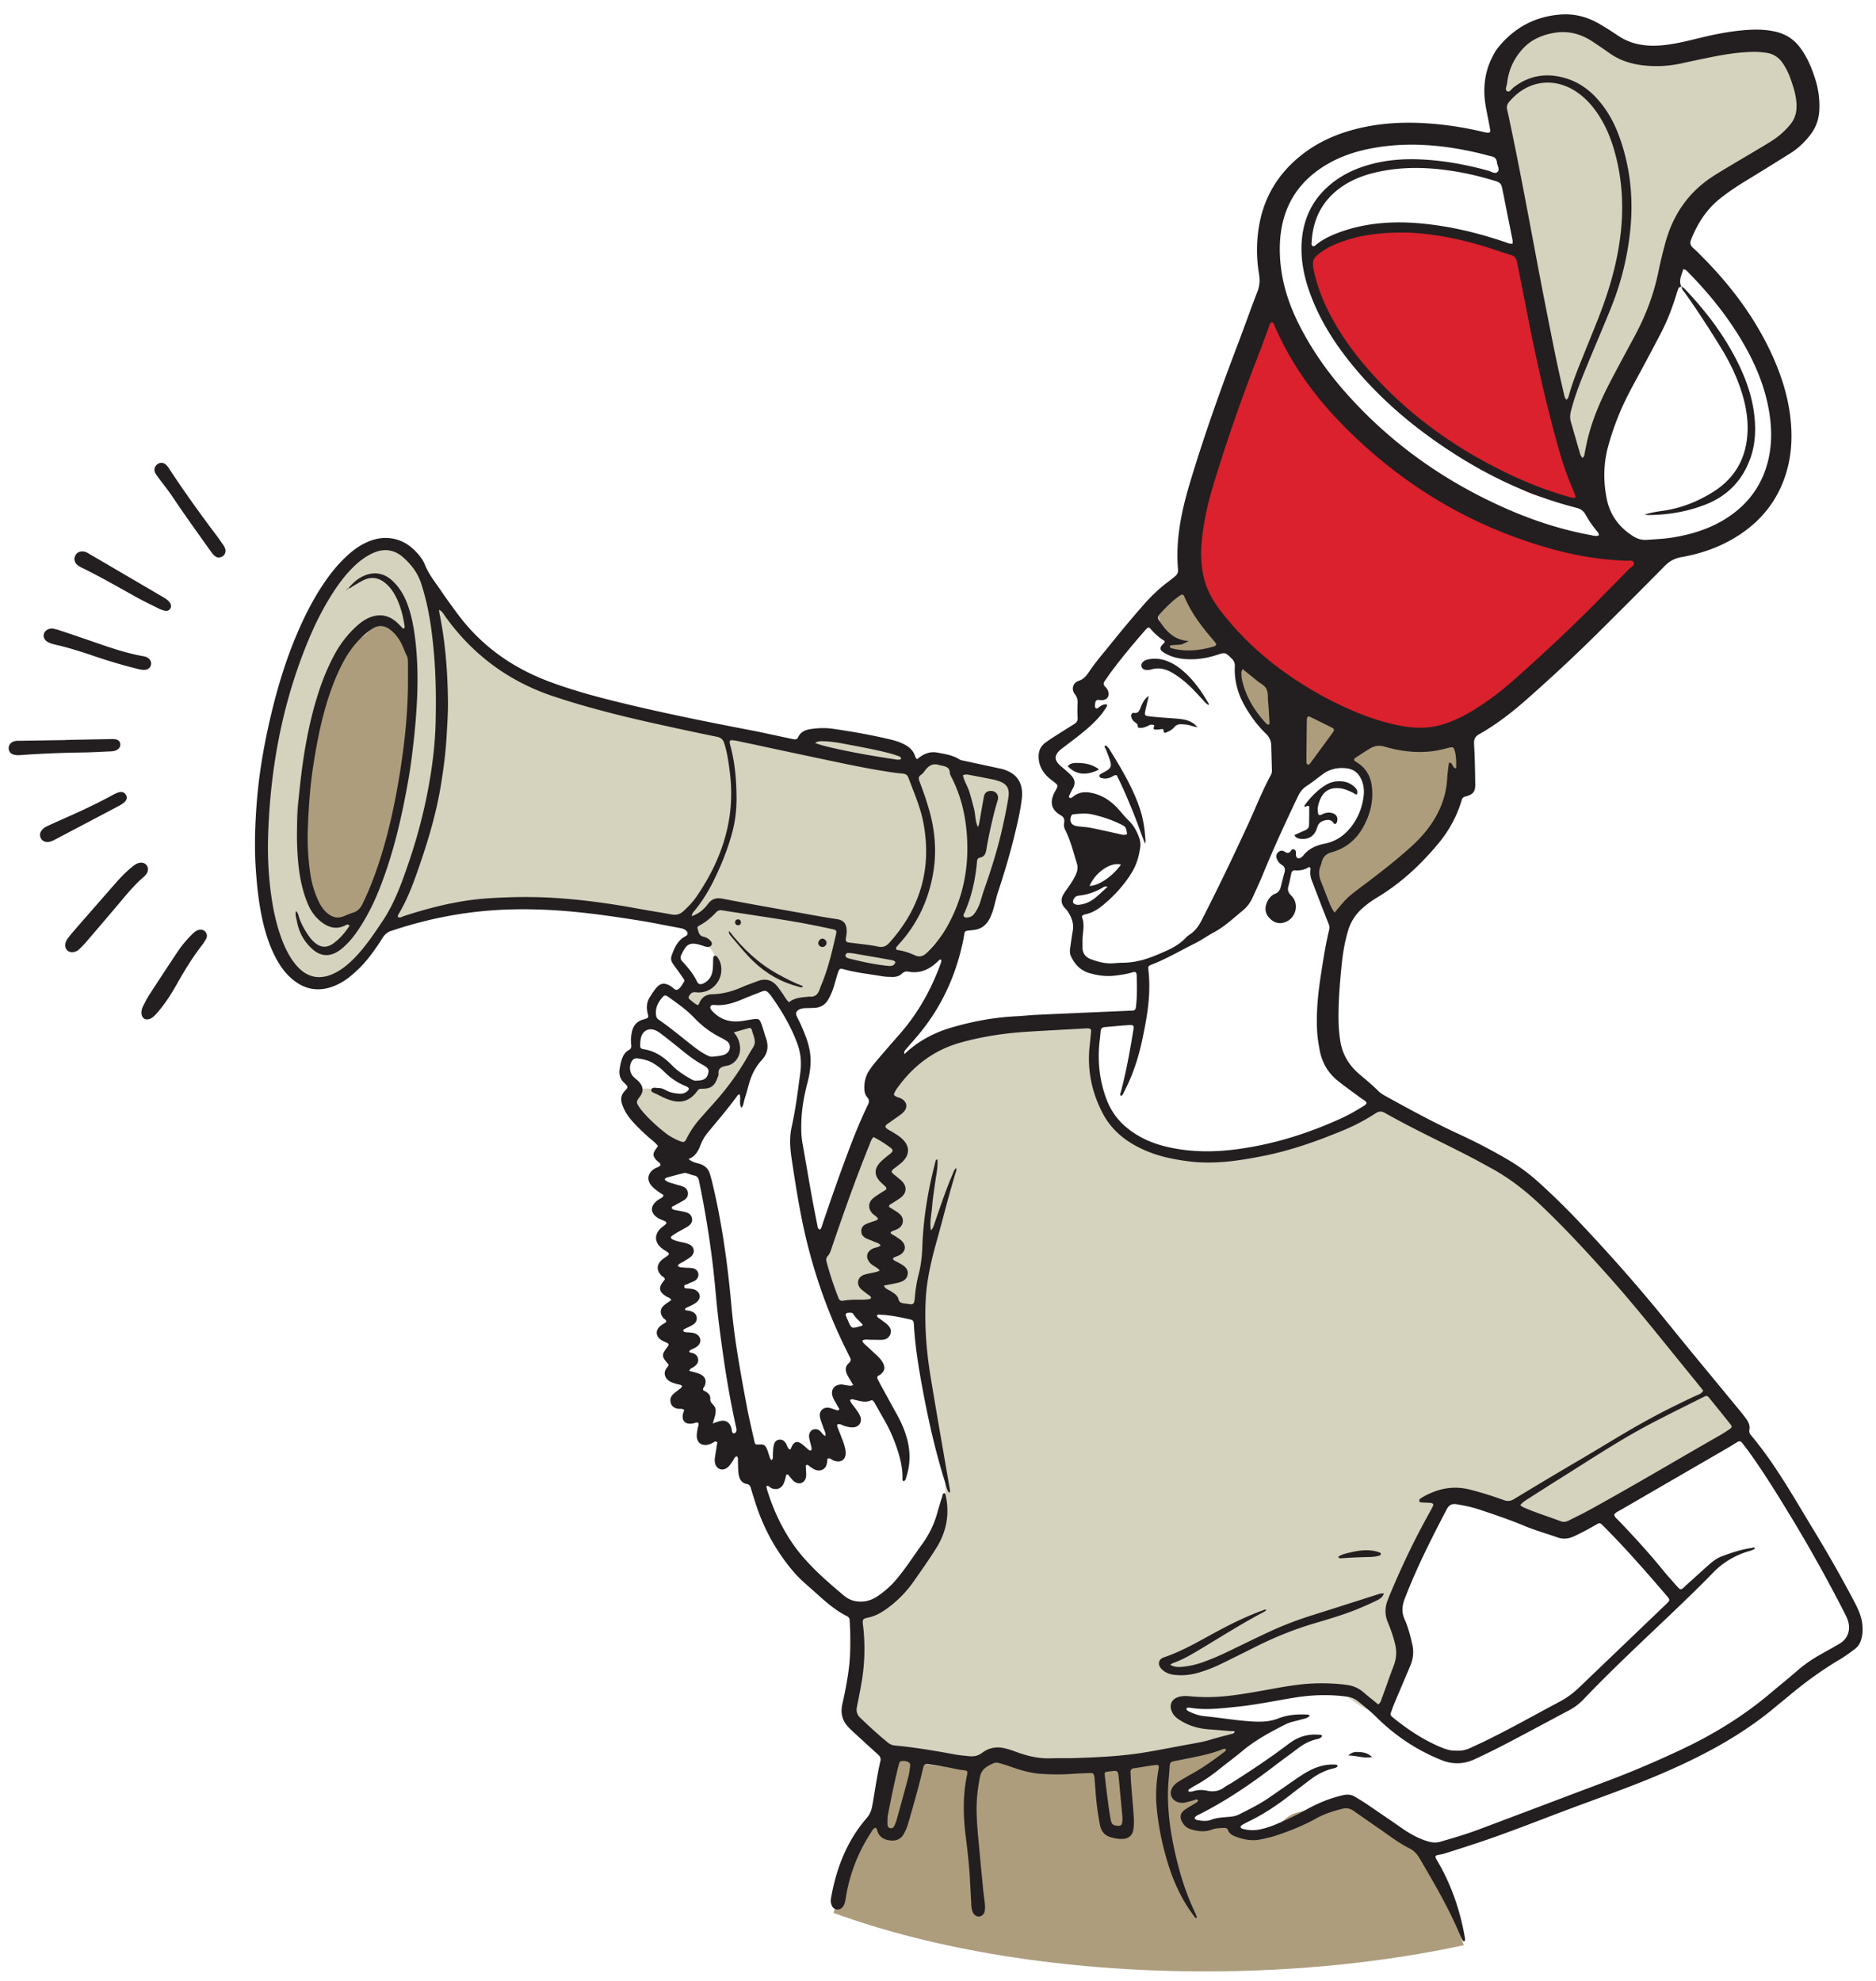
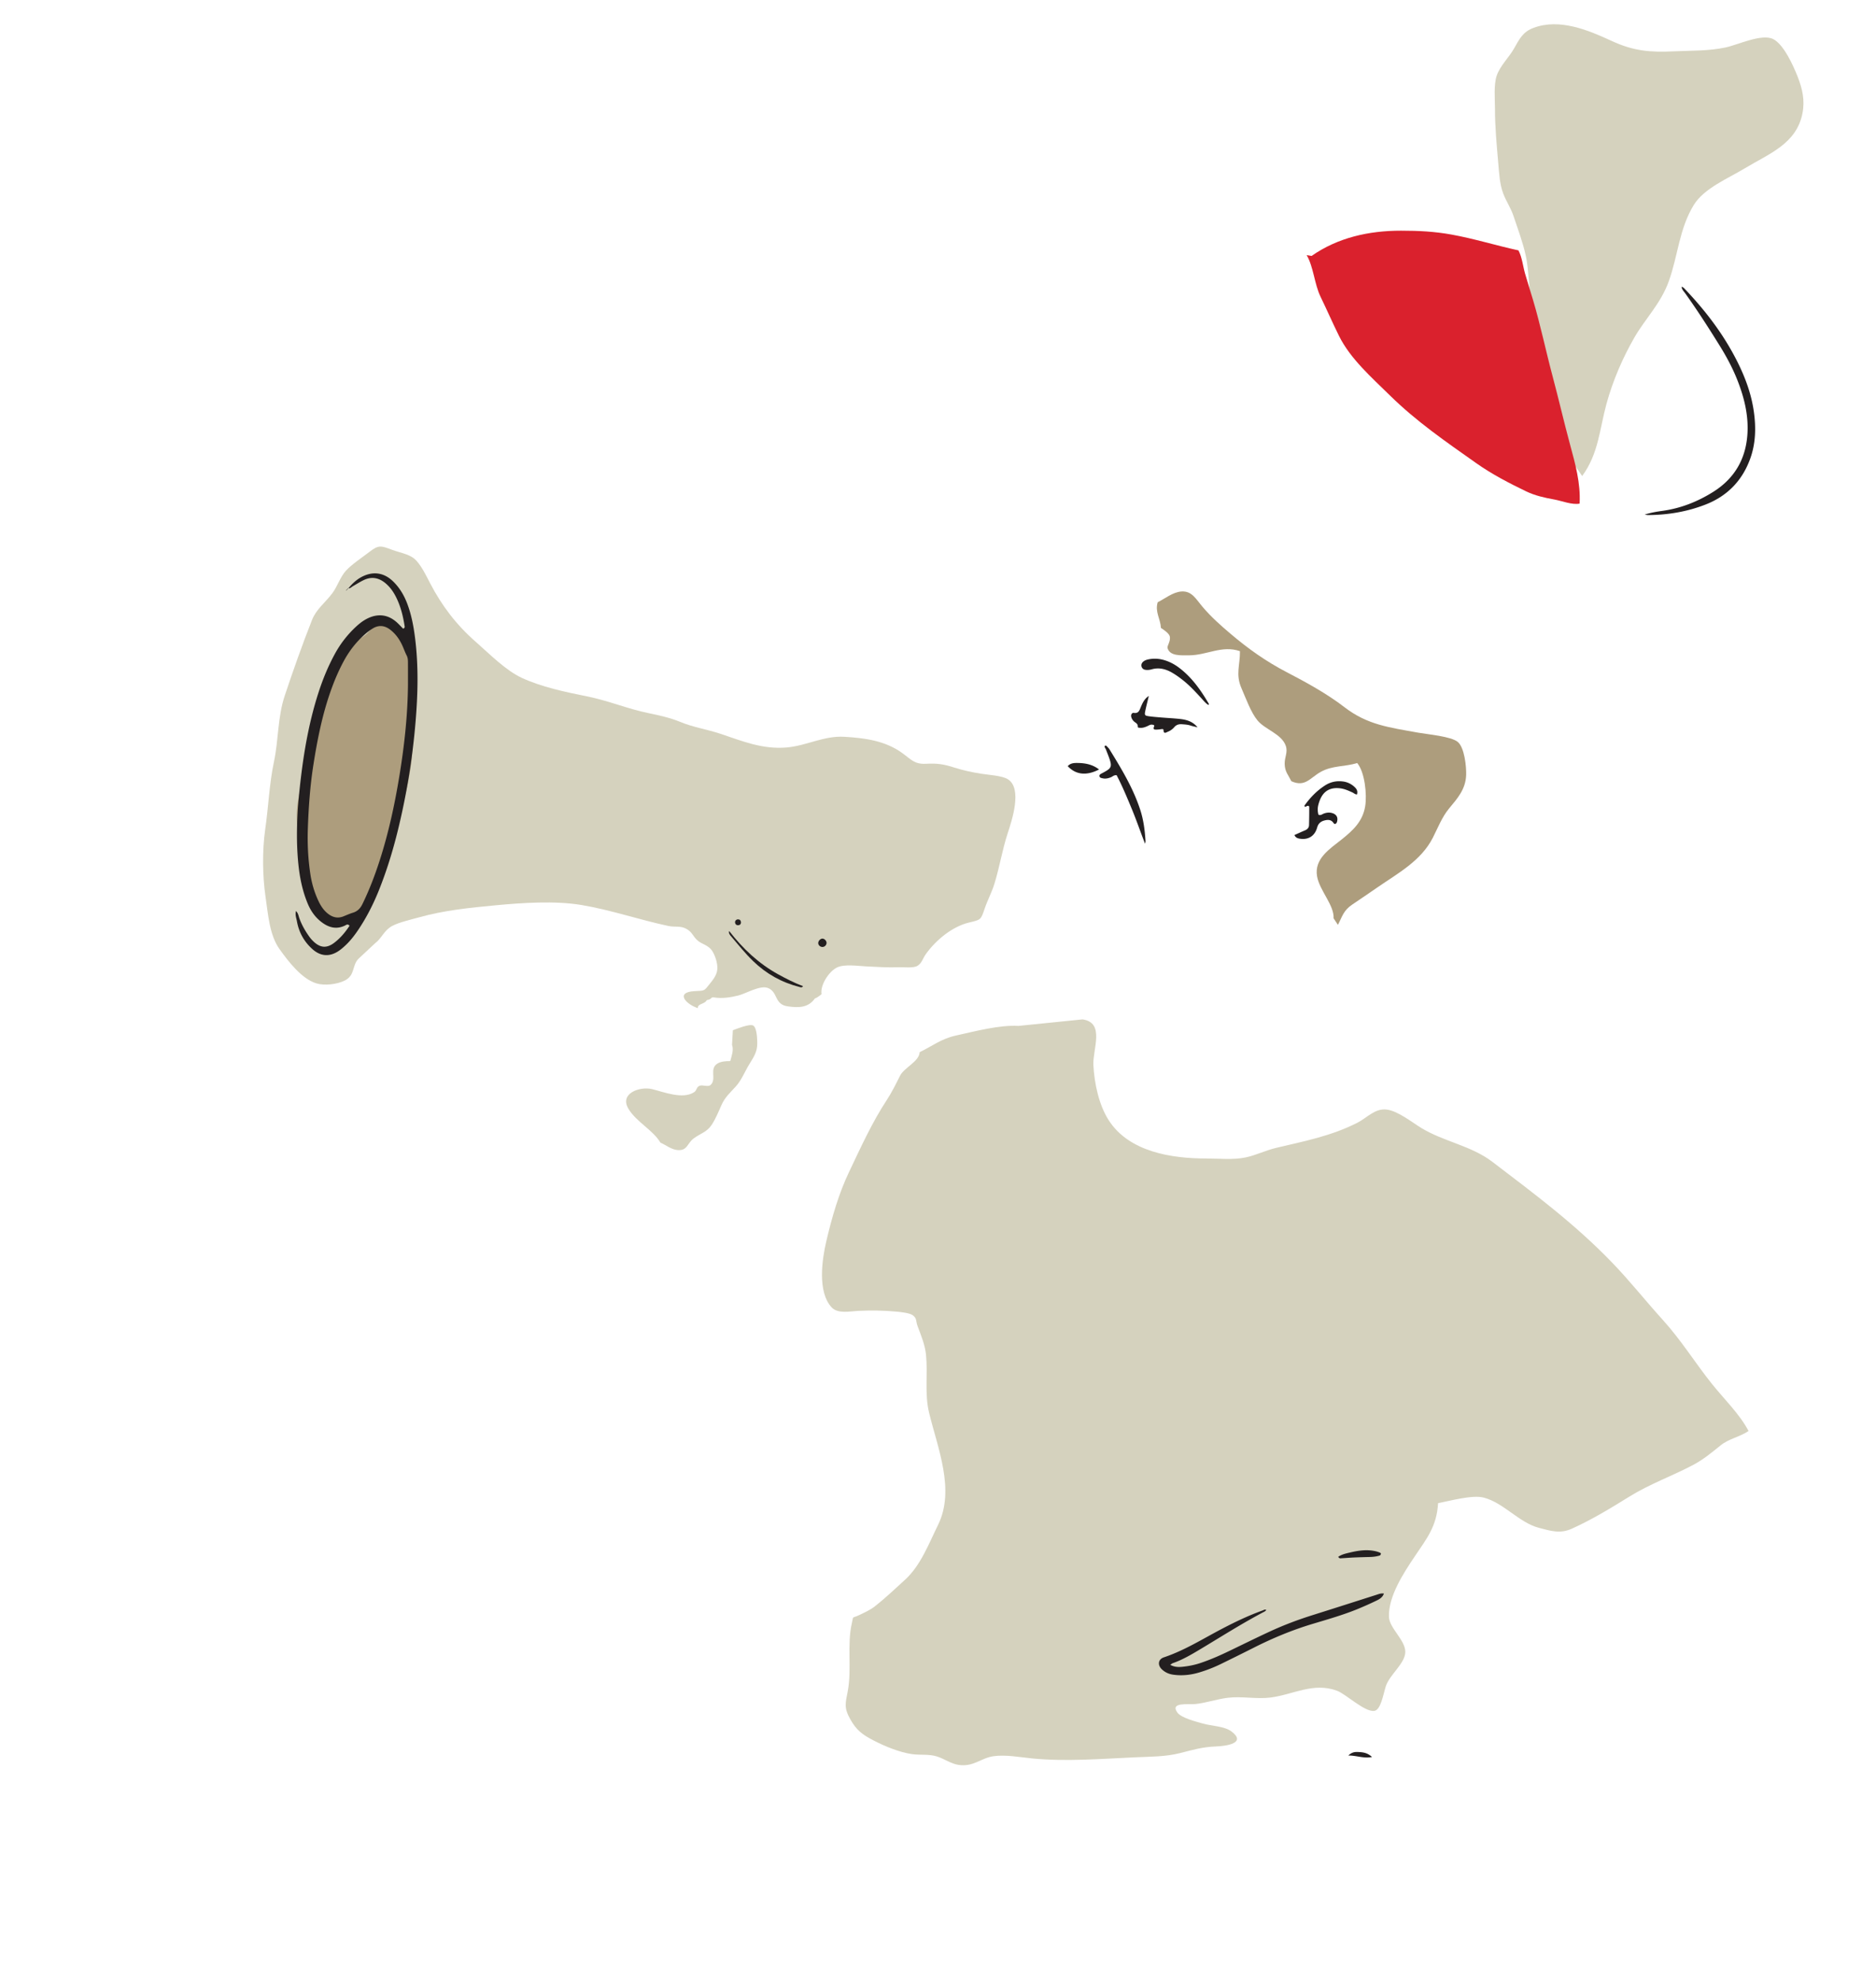
<svg xmlns="http://www.w3.org/2000/svg" xml:space="preserve" width="570" height="602">
  <path fill="#D5D2BE" d="M113.947 286.625c2.077-1.552 2.749-3.995 5.266-5.301 2.206-1.145 5.666-1.914 8.216-2.624 7.521-2.096 15.21-2.882 23.187-3.631 8.174-.767 17.983-1.436 26.086-.082 8.857 1.48 17.642 4.509 26.401 6.371 2.005.426 3.753-.174 5.632.974 1.61.984 1.75 2.033 3.045 3.284 1.374 1.327 3.35 1.419 4.605 3.313.906 1.369 1.622 3.656 1.577 5.291-.049 1.807-1.083 3.188-2.229 4.616-1.906 2.372-1.483 2.145-4.706 2.318-5.936.321-2.693 3.951 1.014 5.168-.164-1.43 2.132-1.159 2.701-2.444 1.781-.272 1.001-1 2.302-.801 2.418.374 4.942-.021 7.289-.602 2.347-.576 6.673-3.273 9.082-2.244 3.025 1.292 1.796 4.959 5.937 5.547 3.509.497 6.279.371 8.266-2.43.375-.027 1.272-.674 1.995-1.268-.454-2.771 2.226-6.888 4.68-8.106 2.216-1.101 6.385-.465 8.908-.341 3.21.157 6.6.391 9.905.257 1.459-.059 4.388.325 5.62-.406 1.374-.813 1.602-2.208 2.554-3.548 3.104-4.372 8.103-8.375 12.958-9.577 3.812-.943 3.741-.729 4.946-4.3.885-2.621 2.13-4.831 2.979-7.595 1.536-4.99 2.369-10.262 3.981-15.189 1.282-3.925 4.59-13.704.064-16.519-1.735-1.08-5.9-1.316-8.026-1.652-2.847-.449-5.571-1.038-8.245-1.89-3.092-.985-5.05-1.341-8.595-1.146-3.51.193-4.553-1.351-7.255-3.294-5.152-3.705-11.212-4.523-17.51-4.904-6.271-.379-11.506 2.728-17.557 3.246-7.361.63-13.443-1.929-20.143-4.163-4.066-1.356-8.281-1.975-12.224-3.615-2.926-1.217-6.306-1.977-9.472-2.625-6.589-1.351-12.37-3.841-18.871-5.134-6.518-1.296-13.782-2.852-19.715-5.587-4.964-2.288-9.885-7.333-13.944-10.881-6.005-5.249-10.399-11.047-13.949-17.865-1.189-2.284-2.938-5.959-4.872-7.529-1.729-1.404-4.506-1.844-6.603-2.625-3.428-1.278-4.126-1.617-6.953.568-2.231 1.725-5.374 3.778-7.183 5.761-1.713 1.878-2.544 4.708-4.101 6.799-2.188 2.938-4.876 4.829-6.191 8.153-2.975 7.517-5.759 15.44-8.272 22.959-2.195 6.57-1.884 13.504-3.293 20.133-1.426 6.714-1.671 13.724-2.66 20.563-.914 6.314-.816 14.192.092 20.383.778 5.311 1.195 11.673 4.237 15.938 2.696 3.78 6.725 9.048 11.208 10.439 2.442.757 6.253.323 8.604-.837 3.292-1.625 2.152-4.654 4.276-6.702" />
  <path fill="#AD9D7D" d="M122.532 195.157c1.11 2.269 1.436 5.5 2.56 8.006 1.291 2.878 1.067 3.579.743 6.853-.671 6.788-.03 13.755-.735 20.455-1.41 13.416-6.691 26.216-10.473 39.106-1.875 6.391-6.081 9.438-12.898 10.031-6.327.551-8.206-7.513-9.007-12.723-.987-6.423-2.588-12.649-2.55-19.226.041-7.2 3.316-14.352 4.969-21.471 1.987-8.56 3.944-17.266 7.901-25.072 2.135-4.211 4.11-5.62 7.619-7.924 1.351-.887 2.083-2.498 3.616-2.995 1.324-.429 3.547.006 4.953.006" />
  <path fill="#D5D2BE" d="M222.667 313.041c1.081-.406 5.044-2.013 6.142-1.449 1.209.621 1.263 4.254 1.275 5.411.028 2.593-1.084 4.18-2.464 6.439-1.372 2.248-2.267 4.668-4.017 6.632-1.713 1.922-3.307 3.229-4.416 5.743-.865 1.96-1.756 4.153-2.954 5.969-1.472 2.234-3.423 2.593-5.46 4.119-2.037 1.524-1.877 3.776-4.898 3.541-1.893-.149-3.645-1.591-5.208-2.264-2.258-3.817-7.318-6.29-9.712-10.263-2.83-4.695 3.418-6.882 7.145-5.998 3.46.82 9.305 3.237 12.811.935.84-.552.658-1.511 1.596-1.925.978-.434 2.608.466 3.423-.292 1.906-1.776-.541-4.901 2.08-6.491 1.108-.674 2.608-.741 3.872-.739.389-1.447 1.124-3.411.538-4.911M328.911 309.738c6.919 1.004 3.06 9.031 3.303 13.87.275 5.509 1.661 12.158 4.695 16.839 6.21 9.577 19.065 11.559 29.645 11.559 3.936 0 8.149.478 11.995-.341 3.039-.645 6.001-2.132 9.219-2.896 8.532-2.025 16.744-3.585 24.711-7.66 2.905-1.485 5.313-4.433 8.876-3.97 3.436.449 7.686 3.893 10.508 5.604 6.873 4.169 15.131 5.359 21.544 10.252 12.68 9.676 25.014 18.818 36.398 30.62 5.429 5.627 10.052 11.511 15.347 17.354 5.753 6.349 9.922 13.197 15.022 19.557 3.75 4.677 8.315 9.038 11.104 14.279-2.827 1.889-5.928 2.299-8.517 4.386-2.654 2.139-5.17 4.245-8.219 5.869-6.365 3.388-13.26 5.81-19.537 9.714-5.636 3.506-11.581 7.102-17.492 9.742-3.483 1.558-6.248.687-9.99-.302-5.989-1.585-10.739-7.662-16.766-9.183-3.47-.877-10.228 1.018-13.818 1.7-.402 7.01-3.344 10.622-7.049 16.123-3.342 4.961-8.153 12.261-7.869 18.509.153 3.356 4.989 7.021 4.961 10.558-.027 3.535-4.819 6.931-5.943 10.502-.765 2.429-1.504 7.21-3.52 7.432-2.957.329-8.518-5.084-11.269-6.119-7.153-2.691-13.339 1.17-20.214 2.055-4.262.547-8.716-.453-12.984.073-3.396.418-6.633 1.577-9.885 1.906-2.044.207-7.761-.666-5.454 2.569 1.201 1.683 5.907 2.826 7.851 3.384 2.495.718 6.456.753 8.603 2.376 4.619 3.492-1.396 4.433-4.641 4.551-4.104.146-7.063 1.018-10.887 1.998-4.515 1.157-9.084 1.092-13.78 1.305-10.221.462-20.96 1.354-31.211.346-3.698-.363-8.086-1.213-11.813-.677-3.811.55-6.028 3.305-10.567 2.639-2.369-.346-4.276-1.836-6.611-2.573-2.445-.77-5.126-.342-7.612-.71-3.763-.557-8.077-2.319-11.459-4.061-3.636-1.873-5.336-3.158-7.247-6.542-2.001-3.539-1.438-4.908-.752-8.558 1.257-6.688-.288-14.112 1.247-20.664.567-2.424-.17-1.25 2.319-2.461 1.634-.793 3.236-1.491 4.689-2.631 3.084-2.419 6.238-5.412 9.172-8.088 4.714-4.299 7.216-10.983 9.989-16.612 5.271-10.703-.15-23.449-2.726-34.159-1.39-5.781-.333-11.563-.916-17.5-.299-3.051-1.466-5.803-2.567-8.769-.592-1.595-.145-2.333-1.467-3.303-.954-.698-3.577-.962-4.792-1.081-3.84-.382-7.988-.424-11.829-.24-2.465.118-6.151.958-8.024-1.064-4.376-4.729-2.918-14.582-1.616-20.134 1.678-7.152 3.772-14.428 6.844-20.874 3.612-7.587 6.986-15.094 11.564-22.061 1.445-2.2 2.805-4.941 3.962-7.266 1.271-2.554 5.826-4.324 5.991-7.207 4.049-1.979 6.536-4.077 11.093-5.077 5.591-1.227 13.146-3.258 18.909-2.906" />
  <path fill="#AD9D7D" d="M406.511 281.01c1.326-2.499 1.626-4.336 4.382-6.183 2.47-1.654 4.957-3.36 7.505-5.117 6.407-4.417 13.344-8.137 16.924-15.116 1.517-2.956 2.805-6.334 4.936-8.906 2.601-3.138 5.068-5.863 5.216-10.239.084-2.52-.501-8.292-2.541-10.012-2.019-1.701-9.234-2.31-11.979-2.809-8.837-1.606-15.463-2.356-22.442-7.741-5.306-4.093-11.683-7.593-17.568-10.65-6.228-3.235-11.689-7.097-17.113-11.713-3.046-2.591-5.811-5.048-8.347-8.017-2.09-2.447-3.316-4.998-6.497-4.788-2.624.174-5.054 2.192-7.238 3.276-.879 2.936.83 4.973.989 7.812.646.375 2.295 1.533 2.61 2.351.548 1.423-.777 3.042-.611 3.714.625 2.534 4.15 2.253 6.537 2.247 5.438-.015 9.997-3.149 15.47-1.263.051 4.288-1.389 7.014.454 11.243 1.356 3.113 2.879 7.398 4.89 9.814 2.332 2.801 7.316 4.079 8.574 7.687.704 2.017-.386 3.442-.329 5.541.063 2.36 1.064 3.274 2.036 5.235 4.203 1.878 5.642-1.012 8.934-2.851 3.5-1.955 7.332-1.52 11.063-2.675 2.298 2.707 3.019 9.566 2.42 13.168-.767 4.615-3.73 7.325-7.174 10.074-3.541 2.827-8.341 5.816-7.446 11.132.734 4.357 5.255 8.807 5.026 12.805" />
  <path fill="#D5D2BE" d="M480.724 144.636c4.981-6.776 5.288-14.224 7.361-21.837 1.936-7.109 4.976-14.139 8.545-20.314 3.324-5.751 7.974-10.225 10.425-17.05 2.776-7.729 3.15-15.942 7.584-23.157 3.121-5.079 10.405-8.053 15.346-11.044 7.451-4.512 15.814-7.459 17.662-16.756.792-3.982.005-7.478-1.479-11.247-1.266-3.209-4.174-9.71-7.381-11.343-3.48-1.772-10.653 1.711-14.489 2.53-5.244 1.119-10.375.925-15.668 1.177-7.254.345-12.285-.076-18.936-3.152-7.087-3.277-15.841-6.958-23.771-3.969-3.278 1.235-4.254 3.375-5.946 6.341-1.51 2.647-4.21 5.21-5.219 8.161-.946 2.766-.532 7.083-.532 10.017-.001 5.542.511 10.926.99 16.433.27 3.094.422 6.551 1.548 9.459.904 2.332 2.289 4.324 3.096 6.75 1.311 3.939 2.854 8.015 3.728 12.067 1.133 5.254.667 10.57 2.211 15.792 2.356 7.975 3.234 16.173 5.249 24.167.968 3.837 1.39 7.982 2.298 11.93.564 2.457 1.188 6.58 2.922 8.606" />
-   <path fill="#DA212D" d="M362.592 146.122c1.147-1.411.877-4.236 1.302-6.082.568-2.47 1.565-4.757 2.654-7.029 1.612-3.364 3.19-6.773 4.656-10.182 2.516-5.851 4.624-11.992 7.478-17.776 2.545-5.156 6.211-10.101 9.412-14.69 1.512 2.092 1.42 5.494 2.037 8.017.926 3.781 2.398 7.051 3.913 10.6 3.089 7.239 8.043 12.118 14.303 16.835 8.407 6.334 16.357 13.191 25.273 18.876 8.468 5.398 16.939 10.313 26.112 14.31 12.238 5.332 25.462 9.778 38.779 9.948 2.618 6.402-5.02 12.948-9.182 16.604-6.361 5.588-12.117 11.77-18.747 17.021-4.85 3.841-9.331 7.657-13.759 11.97-3.369 3.282-8.298 4.405-12.5 6.125-7.789 3.188-16.365 4.567-24.709 2.42-8.587-2.209-16.971-6.692-25.031-10.401-7.087-3.262-11.93-7.562-17.561-13.004-5.392-5.21-11.501-11.256-13.737-18.409-2.079-6.647-1.685-14.006-1.685-21.036" />
  <path fill="#DA212D" d="M398.502 77.769c7.922-5.543 17.316-7.677 27.175-7.677 5.357 0 10.198.248 15.337 1.177 6.954 1.257 13.471 3.308 20.35 4.809 1.131 2.161 1.359 4.827 2.031 7.139.781 2.68 1.618 5.311 2.416 7.989 2.278 7.659 3.892 15.515 5.949 23.209 1.836 6.865 3.402 13.716 5.256 20.568 1.632 6.034 3.26 11.779 2.928 18.036-2.305.444-5.383-.83-7.673-1.244-3.015-.545-5.883-1.183-8.593-2.488-5.072-2.444-10.328-5.161-15.13-8.551-9.41-6.644-18.209-12.69-26.27-20.617-5.552-5.46-11.989-11.105-15.418-18.018-1.939-3.911-3.747-8.057-5.634-11.95-1.856-3.83-2.121-9.057-4.21-12.629" />
  <path fill="none" d="M366.225 454.37c-95.013 0-172.037 32.377-172.037 72.315 0 21.755 22.859 41.266 59.026 54.521 2.616-6.761 5.451-13.345 7.531-20.325.717-2.407 2.079-5.215 3.825-6.873 1.922-1.826 2.824-2.072 3.66-4.705 1.499-4.719 1.05-9.732 3.02-14.325 6.997-.368 14.091 3.033 20.822 1.193 4.715-1.288 9.369-3.216 14.514-2.482 3.782.538 7.59 1.745 11.69 1.745 9.144.002 18.438.114 27.594-.302 6.18-.282 11.862-1.838 17.886-3.157 1.943-.426 3.823-.863 5.715-1.494.681-.226 3.02-1.609 3.606-1.453 1.493.396.771 1.256.158 2.45-2.226 4.338-7.396 6.988-11.452 9.213-2.095 1.149-5.085 4.024-1.915 5.652 1.812.933 4.348.121 6.152 1.524-1.063 2.447-7.466 3.378-2.92 5.882 3.527 1.942 7.742-.887 11.851.444 1.692.55 2.803 2.152 4.235 2.537 1.487.402 5.049-.495 6.499-.927 3.43-1.023 4.763-4.036 8.101-4.959 6.83-1.889 15.679-4.973 22.306-1.542 6.509 3.368 13.609 8.587 18.067 14.172 3.983 4.992 5.571 10.982 7.497 16.947 1.039 3.216 1.588 7.376 3.147 10.608 55.496-11.997 93.459-36.309 93.459-64.346.001-39.936-77.024-72.313-172.037-72.313z" />
-   <path fill="#AD9D7D" d="M434.159 563.476c-4.458-5.585-11.559-10.804-18.067-14.172-6.627-3.431-15.476-.347-22.306 1.542-3.338.923-4.671 3.936-8.101 4.959-1.45.432-5.012 1.329-6.499.927-1.433-.385-2.543-1.987-4.235-2.537-4.108-1.331-8.323 1.498-11.851-.444-4.546-2.504 1.856-3.435 2.92-5.882-1.805-1.403-4.341-.592-6.152-1.524-3.17-1.628-.18-4.503 1.915-5.652 4.057-2.225 9.227-4.875 11.452-9.213.612-1.194 1.335-2.055-.158-2.45-.587-.156-2.926 1.228-3.606 1.453-1.892.631-3.771 1.068-5.715 1.494-6.023 1.319-11.706 2.875-17.886 3.157-9.155.416-18.45.304-27.594.302-4.101 0-7.908-1.207-11.69-1.745-5.145-.733-9.799 1.194-14.514 2.482-6.731 1.84-13.825-1.562-20.822-1.193-1.97 4.593-1.521 9.606-3.02 14.325-.836 2.633-1.738 2.879-3.66 4.705-1.746 1.658-3.108 4.466-3.825 6.873-2.08 6.98-4.916 13.564-7.531 20.325 30.229 11.08 69.754 17.794 113.011 17.794 28.312 0 55.024-2.877 78.579-7.97-1.56-3.232-2.108-7.393-3.147-10.608-1.927-5.966-3.514-11.956-7.498-16.948z" />
  <g fill="#231F20">
-     <path d="M274.77 320.312c4.088-3.924 8.938-6.519 14.337-8.099 6.481-1.896 13.088-3.121 19.851-3.435 1.978-.091 3.948-.333 5.927-.424 9.417-.432 18.835-.834 28.254-1.246.316-.014.633-.027.95-.037.672-.017.963-.379 1.044-1.033.399-3.236.331-6.486.233-9.733-.025-.861-.418-1.134-1.258-.874-1.75.541-3.539.791-5.353 1.013-2.659.322-5.218-.031-7.744-.768-2.691-.784-4.452-2.621-5.613-5.113-.353-.757-.378-1.531-.266-2.323.254-1.802.495-3.607.812-5.398.4-2.272-.376-4.208-1.606-6.023-.309-.455-.749-.819-1.081-1.261-.844-1.124-.928-2.356-.277-3.571.445-.834 1.029-1.596 1.579-2.37.92-1.295 1.766-2.627 2.405-4.088.465-1.062.572-2.109.217-3.232-1.097-3.459-1.925-7.013-3.596-10.271-.342-.666-.381-1.378-.255-2.089.171-.976-.104-1.68-.994-2.184-2.819-1.591-3.681-3.956-1.665-7.477.079-.137.159-.273.231-.415.567-1.125.558-1.254-.332-2.004-.667-.561-1.403-1.042-2.039-1.634-1.877-1.748-3.004-3.849-2.959-6.49.028-1.607.604-2.945 1.872-3.931.811-.631 1.672-1.202 2.537-1.758a451.072 451.072 0 0 1 6.429-4.059c.749-.465 1.077-1.03 1.019-1.951a37.616 37.616 0 0 1-.011-4.274c.054-1.068-.127-1.923-.831-2.83-1.164-1.496-.646-3.445 1.188-4.066 1.513-.511 2.29-1.51 3.092-2.705 2.037-3.028 4.445-5.775 6.723-8.62a352.418 352.418 0 0 1 9.933-11.836c2.253-2.575 4.714-4.916 7.452-6.968.698-.521 1.374-1.072 2.049-1.622.655-.535 1.004-1.212.889-2.083-.011-.078-.005-.159-.011-.238-.722-8.926 1.079-17.51 3.613-25.977 4.274-14.273 9.271-28.3 14.574-42.22 2.03-5.33 3.922-10.712 5.978-16.031.685-1.774.775-3.471.465-5.325a43.471 43.471 0 0 1 .026-14.665c1.467-8.474 5.57-15.418 12.177-20.891 5.553-4.602 11.997-7.343 18.974-8.894 6.94-1.542 13.966-1.789 21.039-1.226a101.853 101.853 0 0 1 15.941 2.528c.462.112.933.209 1.404.247.476.038.761-.255.698-.72-.118-.862-.296-1.717-.458-2.572-.337-1.789-.733-3.571-1.012-5.369-.771-4.988-.204-9.801 2.094-14.339.5-.985 1.038-1.981 1.728-2.834 4.877-6.033 11.142-9.474 18.933-10.082 4.263-.333 8.181.692 11.834 2.808a91.212 91.212 0 0 1 5.626 3.549c4.158 2.835 8.796 3.428 13.641 2.97 4.671-.441 9.173-1.769 13.729-2.797 4.26-.96 8.547-1.688 12.913-1.906 2.622-.131 5.229.005 7.793.61 3.051.719 5.505 2.342 7.375 4.867 2.201 2.973 3.583 6.332 4.652 9.834a26.296 26.296 0 0 1 1.135 9.149c-.148 2.781-1.019 5.248-2.725 7.46-1.715 2.222-3.708 4.131-6.079 5.617a1364.643 1364.643 0 0 1-13.744 8.505c-2.641 1.613-5.205 3.332-7.623 5.263-4.142 3.306-6.871 7.605-8.793 12.484-.411 1.045-.182 1.782.637 2.516 1.18 1.057 2.289 2.192 3.399 3.324 8.047 8.204 14.889 17.278 19.878 27.678 2.997 6.252 5.242 12.75 6.155 19.648.735 5.547.622 11.075-.829 16.514-2.195 8.224-6.863 14.719-13.864 19.534-5.511 3.791-11.657 6.057-18.199 7.211-2.058.364-3.658 1.17-5.12 2.653a2567.318 2567.318 0 0 1-20.658 20.695c-6.925 6.864-14.082 13.482-21.386 19.939-4.463 3.944-9.171 7.571-14.357 10.521-1.289.733-1.678 1.559-1.587 3.042.243 4.031.294 8.075.359 12.115.038 2.35-.636 3.181-3.016 3.8-.643.167-.91.483-1.09 1.061-.327 1.058-.67 2.116-1.084 3.142a37.384 37.384 0 0 1-5.928 9.964c-5.405 6.52-11.517 12.212-18.813 16.579a30.046 30.046 0 0 0-4.396 3.239c-2.144 1.886-3.571 4.214-4.367 6.942-.999 3.434-1.583 6.942-1.927 10.499-.542 5.601-1.022 11.203-.915 16.841.037 1.987.216 3.959.514 5.915.624 4.09 2.617 7.445 5.741 10.111 1.989 1.696 4.013 3.351 5.86 5.208.849.854 1.932 1.38 2.969 1.954 6.999 3.878 14.037 7.672 21.307 11.032 5.25 2.425 10.388 5.079 15.368 8.03a55.976 55.976 0 0 1 8.97 6.626 219.352 219.352 0 0 1 12.567 12.304c9.203 9.738 18.074 19.762 26.492 30.192 7.314 9.064 14.781 18.008 22.175 27.008a50.716 50.716 0 0 1 1.897 2.44c.714.982 1.208 2.059.971 3.322-.112.592.015 1.087.398 1.544 7.485 8.901 13.111 19.034 19.117 28.913 4.405 7.242 8.601 14.608 12.536 22.119 1.068 2.041 1.986 4.127 2.25 6.464.181 1.603.122 3.161-.336 4.704-.348 1.172-.984 2.184-1.961 2.907-1.461 1.082-2.923 2.183-4.484 3.104-5.474 3.237-10.588 6.964-15.454 11.044-1.336 1.12-2.705 2.2-4.04 3.32-10.98 9.23-23.548 15.695-36.685 21.203-8.402 3.525-17.004 6.519-25.53 9.709-9.344 3.494-18.605 7.213-28.069 10.379a651.796 651.796 0 0 1-10.396 3.356c-.75.238-1.548.317-2.312.515-.353.091-.486.41-.342.743.188.434.428.846.666 1.256 4.18 7.207 6.814 14.964 8.218 23.155.039.229.015.473.002.706-.004.074-.065.144-.105.221-.539.177-.643-.294-.81-.598-.265-.485-.48-.998-.695-1.507-3.385-8.059-7.796-15.573-12.209-23.089-.787-1.343-1.739-2.347-3.17-3.053-3.063-1.513-5.763-3.622-8.561-5.563-2.733-1.898-5.481-3.776-8.194-5.702-1.106-.783-2.192-1.035-3.559-.685-2.698.688-5.327 1.497-7.775 2.859-3.958 2.2-8.142 3.89-12.439 5.296-1.582.519-3.202.87-4.838 1.189-2.432.475-4.73.008-6.992-.777-1.123-.391-2.223-.896-2.686-2.155-.2-.542-.665-.605-1.163-.6-1.27.013-2.518.073-3.74.527-2.097.782-4.215.517-6.302-.097-1.195-.35-2.072-1.126-2.678-2.213-.829-1.492-.611-2.719.792-3.725 1.027-.737 2.151-1.337 3.224-2.011.325-.205.715-.361.796-.811-.322-.383-.708-.225-1.08-.127-.919.239-1.827.525-2.755.722-.777.164-1.569.174-2.343-.11-2.05-.755-2.728-2.833-1.488-4.623.505-.729 1.197-1.267 1.944-1.722a116.48 116.48 0 0 1 3.896-2.279c3.341-1.844 6.427-4.061 9.453-6.367.361-.276.836-.491.881-1.061-.568-.342-1.103.014-1.57.193-4.242 1.63-8.728 2.257-13.131 3.22-.155.033-.315.039-.471.069-1.859.386-1.871.386-1.993 2.281-.163 2.529-.463 5.046-.48 7.589-.054 7.994 1.411 15.753 3.493 23.421a79.675 79.675 0 0 0 4.757 12.911c.2.429.371.87.54 1.313.02.05-.052.135-.088.219-.506.11-.627-.351-.83-.619-3.388-4.466-5.782-9.448-7.509-14.755-1.992-6.12-3.319-12.387-3.843-18.809-.291-3.569-.041-7.124.556-10.653.282-1.673.232-1.763-1.517-1.521-1.961.27-3.911.619-5.87.901-.767.11-1.113.492-1.066 1.264.07 1.185.101 2.374.192 3.559.264 3.394.584 6.785.809 10.185a17.012 17.012 0 0 1-.125 3.552c-.285 1.928-1.483 2.864-3.434 2.922-1.287.039-2.528-.229-3.734-.613-1.773-.566-2.672-1.962-3.003-3.68a86.642 86.642 0 0 1-1.003-6.573c-.271-2.358-.403-4.732-.597-7.101-.02-.235-.033-.474-.067-.71-.172-1.182-.346-1.387-1.493-1.349-2.059.068-4.116.181-6.172.31-2.852.183-5.691.122-8.547-.062-3.374-.219-6.523-1.198-9.658-2.326-.966-.348-1.958-.623-2.943-.913-.622-.184-1.271-.233-1.869.029-1.902.838-3.641 1.755-4.103 4.146-.57 2.966-.969 5.932-1.016 8.954-.058 3.891.338 7.753.693 11.616.413 4.497.847 8.989 1.282 13.484.107 1.101.252 2.199.39 3.301.139 1.101.289 2.207.122 3.313-.147.976-.846 1.654-1.69 1.748-.711.079-1.501-.401-1.891-1.19-.356-.722-.469-1.501-.508-2.303-.13-2.611-.296-5.22-.431-7.832-.228-4.353-.728-8.681-1.271-13.002-.776-6.17-.912-12.316.347-18.448.297-1.445.205-1.574-1.092-1.694-1.506-.14-2.956-.534-4.432-.816-2.098-.4-4.216-.699-6.326-1.037-.738-.12-1.191.135-1.377.915-.55 2.31-1.107 4.62-1.728 6.911-.956 3.514-1.94 7.02-2.972 10.51-.288.979-.719 1.931-1.209 2.828-.842 1.537-2.181 2.214-3.955 2.056-1.774-.157-3.234-.757-3.977-2.518-.181-.428-.171-.942-.697-1.374-.833.306-1.147 1.149-1.592 1.838-3.839 5.937-6.277 12.414-7.426 19.384-.13.783-.223 1.57-.583 2.29-.521 1.039-1.319 1.494-2.279 1.316-1.021-.188-1.387-.966-1.614-1.843-.163-.625-.088-1.255.028-1.884 1.625-8.875 4.773-17.071 10.759-23.982.923-1.063 1.449-2.266 1.695-3.603.84-4.595 1.436-9.232 2.511-13.783.213-.905-.193-1.486-.828-2.057-2.416-2.173-4.804-4.377-7.2-6.571a48.64 48.64 0 0 1-1.379-1.31c-2.077-2.047-2.833-4.397-2.166-7.347 1.066-4.707 1.961-9.453 2.323-14.288.277-3.732.083-7.443-.098-11.164-.03-.623-.294-1-.856-1.28-3.29-1.656-6.058-4.022-8.77-6.469-1.47-1.327-2.968-2.621-4.438-3.946-2.484-2.245-4.55-4.851-6.475-7.575-3.55-5.019-6.184-10.498-8.071-16.342a130.005 130.005 0 0 1-1.401-4.539c-.191-.675-.504-1.128-1.229-1.261-1.828-.341-2.33-1.772-2.542-3.314-.163-1.171-.093-2.372-.17-3.561-.033-.511.205-1.099-.319-1.528-.764.142-.861.871-1.213 1.356-.51.706-.942 1.475-1.639 2.021-1.54 1.214-3.423.521-3.796-1.412-.151-.785-.041-1.575.093-2.362.221-1.313.418-2.632.615-3.877-.615-.519-.981-.074-1.359.131-.707.382-1.432.674-2.247.682-1.443.016-2.378-.794-2.595-2.237-.144-.961.091-1.894.234-2.83.048-.312.178-.609.237-.919.127-.676-.098-.929-.719-.811-.311.058-.608.178-.917.239-2.412.48-3.681-.888-2.98-3.204.091-.296.192-.588.283-.864-.583-.556-1.25-.294-1.842-.384-1.02-.154-1.829-.592-2.181-1.588-.374-1.063-.14-2.055.678-2.837.57-.543 1.222-1 1.843-1.489.307-.242.688-.404.861-.989-.375-.452-1.041-.448-1.587-.609-.761-.225-1.527-.422-2.207-.849-1.486-.933-1.925-2.496-1.003-3.866.26-.387.665-.7.685-1.223-2.231-2.554-2.238-2.829-.161-5.59.292-.389.228-.716-.233-.938-.639-.313-1.323-.564-1.901-.967-1.644-1.14-1.731-2.906-.215-4.186.537-.453 1.171-.791 1.743-1.169.181-.768-.529-.911-.851-1.306-1.05-1.298-1.019-2.68.213-3.788.685-.613 1.494-1.09 2.236-1.618-.341-.742-1.05-.813-1.569-1.145-2.175-1.394-2.39-2.624-.774-4.634.143-.175.275-.358.384-.502-.041-.647-.597-.762-.925-1.075-1.664-1.589-1.661-3.374.06-4.903.53-.47 1.161-.826 1.728-1.257.505-.388.471-.703-.099-1.1-.648-.452-1.361-.832-1.947-1.353-1.955-1.729-1.994-3.952-.131-5.783.449-.44.983-.797 1.466-1.207.473-.402.413-.771-.178-1.047-.574-.265-1.187-.456-1.739-.758-2.721-1.486-2.877-3.758-.411-5.598.562-.418 1.303-.598 1.691-1.246.038-.065.038-.153.079-.323-.562-.365-1.175-.72-1.736-1.146-.626-.476-1.272-.96-1.796-1.542-1.64-1.828-1.336-3.896.691-5.247.638-.424 1.471-.542 1.954-1.136-.089-.745-.688-.937-1.061-1.319-1.417-1.453-1.447-2.19-.144-3.882.135-.176.241-.373.399-.621-.714-1.002-1.706-1.673-2.586-2.449-1.962-1.731-3.867-3.521-5.567-5.516-1.191-1.399-2.123-2.938-2.724-4.696-.511-1.499-.343-2.796.72-3.97.213-.236.436-.461.641-.702.291-.343.335-.711.032-1.061a11.08 11.08 0 0 0-.824-.854c-1.281-1.199-1.6-2.684-1.296-4.348.127-.702.238-1.41.434-2.095.398-1.392.941-2.713 2.315-3.45.656-.354.842-.882.746-1.583-.152-1.106-.094-2.207.074-3.314.337-2.23 1.383-3.848 3.694-4.427.306-.077.611-.166.903-.286.423-.174.566-.491.459-.948-.126-.537-.257-1.079-.319-1.629-.158-1.377.066-2.699.817-3.879.637-.999 1.264-2.026 2.04-2.914 1.205-1.379 2.442-1.513 4.036-.624.137.077.259.184.398.256.673.349 1.224 1.354 2.026.936.898-.467 1.335-1.524 1.908-2.372.205-.302.035-.62-.137-.879a111 111 0 0 0-1.629-2.34c-.551-.773-1.134-1.526-1.664-2.316-.51-.76-.646-1.565-.311-2.479.858-2.338 1.813-4.565 4.204-5.813.807-.42.805-1.126.153-1.707-.493-.439-1.088-.623-1.721-.739-4.204-.78-8.391-1.66-12.611-2.329-5.395-.856-10.802-1.671-16.229-2.277-9.54-1.066-19.095-1.493-28.706-.771-9.933.747-19.585 2.721-29.036 5.795-.3.099-.594.222-.9.3-1.375.346-2.34 1.138-3.092 2.37-1.07 1.754-2.259 3.444-3.497 5.088a36.113 36.113 0 0 1-5.887 6.188c-1.475 1.217-3.051 2.28-4.808 3.039-4.833 2.08-9.278 1.437-13.282-2.003-2.01-1.727-3.525-3.845-4.775-6.168-1.97-3.656-3.221-7.575-4.125-11.603-1.13-5.033-1.683-10.141-2.042-15.288-.461-6.584-.267-13.155.213-19.713.599-8.223 1.906-16.357 3.702-24.406 2.108-9.445 4.785-18.717 8.583-27.637 2.145-5.036 4.589-9.921 7.595-14.507 2.047-3.124 4.324-6.065 7.023-8.659 1.837-1.768 3.824-3.338 6.13-4.452 2.319-1.12 4.741-1.726 7.354-1.463 3.24.325 5.865 1.793 8.058 4.133 1.091 1.165 2.114 2.415 2.694 3.891 1.203 3.069 3.3 5.561 5.101 8.241 1.502 2.235 3.112 4.398 4.708 6.568 7.166 9.73 16.569 16.455 27.822 20.693 7.352 2.769 14.927 4.785 22.546 6.626 12.697 3.071 25.502 5.654 38.333 8.115 4.119.791 8.213 1.717 12.319 2.58.464.097.929.197 1.398.273.518.083.932-.066 1.162-.583.967-2.156 2.985-2.454 4.959-2.675 1.889-.211 3.812-.206 5.695.068 5.72.837 11.414 1.829 17.043 3.158 1.39.329 2.759.72 4.06 1.316 1.794.821 3.247 1.97 3.841 3.96.066.218.22.412.346.607.04.062.127.092.248.174.424-.316.848-.672 1.31-.967 1.454-.931 3.039-1.356 4.756-1.031 2.327.439 4.691.759 6.764 2.071.447.282 1.046.346 1.584.463 3.635.792 7.272 1.57 10.908 2.353.155.034.313.058.465.101 4.449 1.232 6.509 4.13 6.017 8.862-.354 3.391-1.142 6.709-1.921 10.025-1.466 6.248-3.301 12.389-5.31 18.481-.471 1.426-.802 2.899-1.187 4.352-.345 1.305-.757 2.583-1.387 3.783-1.022 1.952-2.535 3.152-4.805 3.423-3.304.393-2.55-.095-3.179 2.99-2.157 10.596-6.475 20.167-13.368 28.535-1.26 1.528-2.595 2.993-3.877 4.503-.396.468-.924.919-.61 1.661l-.175-.054.115.1zm61.716-50.844c-.591-.286-1.081.015-1.555.293-2.144 1.257-4.432 2.069-6.909 2.339a3.933 3.933 0 0 0-.92.215c-.546.201-1.105 1.084-1.105 1.686 0 .466.66.922 1.462.927.467.004.94-.085 1.401-.18 1.673-.343 3.085-1.211 4.357-2.299 1.141-.975 2.224-2.016 3.331-3.028-.109-.129-.104-.153.019-.069l-.081.116M510.925 87.105c-.364.112-.813.08-.979.539-.162.447-.32.896-.457 1.351-1.295 4.337-2.91 8.546-5.018 12.558-1.474 2.805-2.947 5.61-4.438 8.404-1.753 3.285-3.578 6.532-5.278 9.844a82.533 82.533 0 0 0-6.105 15.694c-1.47 5.309-1.531 10.628-.474 16 .975 4.954 3.714 8.653 7.919 11.359 1.317.847 2.68 1.286 4.258 1.175 2.687-.19 5.379-.294 8.042-.739 6.163-1.029 12.003-2.915 17.191-6.508 6.053-4.191 9.988-9.838 11.682-17.032 1.219-5.185 1.065-10.373.104-15.567-1.193-6.454-3.587-12.468-6.739-18.195-4.772-8.673-10.873-16.34-17.808-23.369-.326-.331-.612-.746-1.421-.792-.419 1.722-1.484 3.369-.521 5.318l.042-.04zm-92.14 430.791c.645-.535.786-1.075.974-1.596 1.235-3.427 2.429-6.869 3.733-10.269.89-2.317.916-4.593.279-6.969a45.903 45.903 0 0 0-2.067-6.062c-.944-2.222-.971-4.462-.097-6.712.259-.664.509-1.331.785-1.987 2.942-7.016 6.148-13.907 9.725-20.623.968-1.818 1.975-3.614 2.95-5.429.713-1.327.57-1.55-1.011-1.641-.633-.037-1.267-.045-1.9-.086-.389-.024-.877-.034-.941-.513-.057-.429.348-.669.689-.88.135-.083.264-.176.401-.256 4.435-2.519 9.085-3.563 14.156-2.3 3.541.884 7.011 1.98 10.435 3.219 1.142.414 2.022.368 3.095-.282 6.636-4.028 13.3-8.01 19.996-11.936 7.31-4.285 14.474-8.821 21.938-12.842 4.322-2.327 8.731-4.486 13.176-6.572.828-.389 1.832-.578 2.4-1.631-1.274-1.579-2.554-3.187-3.854-4.775-8.481-10.36-16.734-20.913-25.692-30.877-6.465-7.192-13.021-14.295-20.063-20.931-4.461-4.205-9.249-7.954-14.641-10.899-1.946-1.062-3.879-2.151-5.845-3.179-8.846-4.618-17.933-8.772-26.611-13.712-1.025-.584-1.826-.546-2.814.099a58.883 58.883 0 0 1-9.429 5.013c-7.976 3.332-16.094 6.238-24.596 7.938-7.475 1.493-14.975 2.631-22.641 1.677-4.58-.568-9.066-1.47-13.317-3.311-5.454-2.36-10.037-5.821-12.866-11.146-3.386-6.371-4.824-13.197-4.076-20.426.155-1.497.318-2.993.455-4.49.069-.761-.161-1.01-.922-1.039-.395-.016-.792.016-1.188.037-5.613.313-11.229.609-16.842.948-6.975.419-13.853 1.428-20.603 3.295-7.881 2.182-14.059 6.75-18.889 13.249-.605.814-1.237 1.641-1.478 2.646.632.776 1.596.763 2.334 1.202 1.644.979 1.939 2.56.678 3.972-.366.408-.816.751-1.262 1.076-1.154.836-2.337 1.635-3.492 2.473-.36.261-.839.47-.782 1.108.494.726 1.357 1.002 2.08 1.461 1.006.635 2.041 1.227 2.914 2.043 2.381 2.228 2.443 4.758.143 7.029-.617.607-1.341 1.11-2.02 1.654-.488.391-1.089.673-1.273 1.333.161.499.575.751.938 1.053.789.659 1.645 1.26 2.339 2.008 1.35 1.455 1.265 3.299-.238 4.611-.826.722-1.829 1.242-2.74 1.869-.421.29-1.062.369-1.109 1.16.772.488 1.575.981 2.367 1.496 1.114.724 2.018 1.637 1.84 3.076-.161 1.315-1.123 2.033-2.3 2.48-.513.193-1.082.274-1.435.779.304.625.986.737 1.481 1.096.639.464 1.354.851 1.908 1.4 1.494 1.488 1.221 3.291-.621 4.322-.548.306-1.175.465-1.734.751-.346.178-.348.53-.052.759.308.239.686.389 1.031.58.555.308 1.126.588 1.652.937.974.641 1.712 1.491 1.567 2.731-.153 1.328-1.068 2.074-2.288 2.456-.601.188-1.222.324-1.841.452-.995.203-1.996.382-3.118.594.413 1.024 1.331 1.233 2.026 1.678 1.011.645 2.122 1.232 2.412 2.486.209.897.761 1.12 1.505 1.229.704.101 1.41.205 2.117.294.661.086 1.063-.221 1.187-.866.075-.388.125-.782.158-1.175.195-2.374.551-4.734 1.151-7.025.71-2.707 1.021-5.44 1.114-8.213.3-8.743 1.712-17.316 3.922-25.771.095-.36.029-.816.679-.985.197 2.477-.396 4.835-.716 7.219-.316 2.353-.719 4.702-.896 7.068-.179 2.404-.797 4.794-.373 7.286a2.89 2.89 0 0 0 .763-1.136c.382-1.039.716-2.096 1.078-3.142 1.475-4.265 2.92-8.541 4.72-12.683.288-.662.423-1.447 1.158-1.97 0 .35.058.598-.008.807-2.171 6.953-3.887 14.031-5.85 21.041-1.687 6.026-3.157 12.05-3.449 18.379-.357 7.729.215 15.36 1.457 22.952 1.891 11.559 3.939 23.092 5.917 34.637.05.288.155.611-.285.854-.716-1.047-.909-2.301-1.276-3.465-2.848-9.076-4.932-18.341-6.683-27.68-1.228-6.54-2.298-13.103-2.703-19.756-.013-.236-.038-.475-.058-.711-.043-.533-.312-.864-.845-.99-3.085-.731-6.189-1.354-9.365-1.511-.343-.018-.807-.163-.96.363.16.528.639.696 1.001.979.626.483 1.295.915 1.893 1.432.942.814 1.65 1.793 1.187 3.115-.452 1.286-1.525 1.759-2.816 1.771-1.108.012-2.216-.04-3.326-.038-.762 0-1.556-.209-2.378.243.146.722.695 1.064 1.142 1.482 1.217 1.134 2.45 2.25 3.643 3.409.625.605 1.183 1.283 1.563 2.082.614 1.292.431 2.23-.649 3.177-.235.207-.524.354-.798.513-.43.25-.452.604-.259 1.002.241.499.487.997.753 1.484 1.711 3.127 3.418 6.255 5.146 9.37 1.311 2.366 2.371 4.829 3.067 7.449 1.026 3.851.977 7.675-.243 11.474-.156.483-.185 1.106-.844 1.296-.454-.248-.326-.687-.323-1.041.026-3.051-.682-5.961-1.638-8.832-1.006-3.017-2.26-5.915-3.851-8.668-1.03-1.784-2.03-3.583-3.044-5.377-.248-.438-.577-.84-1.122-.604-1.586.683-3.115.193-4.653-.157-.524-.118-1.043-.438-1.648.035.278.998 1.082 1.686 1.646 2.514.581.851 1.244 1.654 1.559 2.65.479 1.517-.431 2.916-2.015 3.094-.96.11-1.876-.126-2.804-.381-.722-.197-1.395-.794-2.188-.5-.201.399-.041.691.067.972.566 1.48 1.185 2.939 1.709 4.433.313.89.59 1.82.693 2.753.273 2.518-1.379 3.715-3.714 2.79-.55-.217-.987-.846-1.775-.521-.091.595-.118 1.234-.296 1.831-.424 1.404-1.786 2.053-3.202 1.611-.778-.244-1.401-.726-2.037-1.197-.295-.221-.574-.585-1.091-.157.018.246.044.55.054.855.023.866.17 1.759.031 2.601-.306 1.842-2.101 2.517-3.584 1.387-.496-.377-.858-.925-1.306-1.372-.296-.294-.357-.923-1.053-.75-.264.888-.449 1.828-.823 2.688-.686 1.586-2.153 2.108-3.742 1.453-.48-.199-.778-.806-1.41-.664-.044.085-.115.155-.105.211.059.31.119.621.209.923 1.585 5.263 3.82 10.231 6.761 14.877 4.391 6.931 10.521 12.195 16.704 17.411.06.05.13.091.192.14 1.5 1.18 3.2 1.623 5.104 1.568 1.999-.056 3.7-.834 5.261-1.952 1.805-1.294 3.48-2.735 4.945-4.431 3.01-3.49 5.462-7.387 8.158-11.104 2.02-2.784 3.532-5.813 4.48-9.123.5-1.749 1.007-3.498 1.578-5.226.127-.385.045-.99.665-1.108.073.04.165.062.196.116.077.133.153.278.185.43 1.3 5.784.283 11.196-2.848 16.167-2.195 3.484-4.562 6.862-6.937 10.228a34.555 34.555 0 0 1-7.594 7.807c-1.79 1.335-3.662 2.49-5.883 2.993-2.022.462-2.015.493-1.827 2.439.016.159.042.315.061.473a60.12 60.12 0 0 1-.454 16.575c-.43 2.575-.943 5.139-1.463 7.698-.261 1.275.002 2.352.94 3.253 2.745 2.635 5.531 5.222 8.49 7.619a3.85 3.85 0 0 0 2.149.876c6.151.579 12.236 1.616 18.31 2.734 1.397.259 2.825.367 4.242.517 1.465.156 2.747-.142 3.992-1.078 1.992-1.495 4.285-1.915 6.763-1.337 1.164.271 2.281.645 3.394 1.061 3.364 1.254 6.802 2.102 10.432 1.997 2.456-.07 4.915.002 7.369-.076 7.365-.231 14.728-.58 22.009-1.822 3.979-.679 7.941-1.459 11.91-2.192 2.567-.476 5.151-.851 7.658-1.637 1.886-.592 3.816-1.035 5.723-1.562.508-.141 1.118-.135 1.424-.872-2.646-.219-5.239-.457-7.836-.641-3.304-.236-6.375-1.155-9.143-2.999-.936-.623-1.73-1.393-2.166-2.463-.845-2.074.017-3.821 2.183-4.411 1.003-.273 2.022-.304 3.063-.205 1.419.133 2.845.227 4.269.265 5.577.151 11.062-.743 16.52-1.684 5.069-.872 10.094-1.954 15.243-2.343a58.62 58.62 0 0 1 11.854.323c1.919.244 3.65.966 5.14 2.264 1.432 1.248 2.931 2.413 4.49 3.69m-32.306-419.99c-.766.219-.757.964-.969 1.517-.963 2.515-1.835 5.063-2.814 7.571-5.28 13.503-10.071 27.175-14.244 41.061-1.716 5.708-2.908 11.511-3.406 17.454-.254 3.02-.058 6.02.507 8.988.787 4.139 2.733 7.758 5.272 11.054 6.093 7.912 13.349 14.598 21.612 20.189 3.872 2.62 7.881 5.03 12.048 7.148 6.802 3.455 13.836 6.301 21.386 7.695 4.517.833 8.981.772 13.365-.754a42.212 42.212 0 0 0 7.938-3.74c4.493-2.706 8.669-5.841 12.595-9.312 9.561-8.451 18.854-17.183 27.762-26.322 2.488-2.552 5.03-5.052 7.502-7.621.56-.581 1.742-1.024 1.341-1.975-.314-.744-1.426-.443-2.188-.47-7.879-.278-15.6-1.578-23.171-3.709-24.67-6.943-45.813-19.822-63.636-38.167-8.4-8.647-15.296-18.368-20.101-29.492-.179-.417-.291-.909-.799-1.115m103.986 362.3c.113.787.747 1.201 1.229 1.702 4.72 4.919 9.318 9.943 13.622 15.234 1.198 1.475 2.487 2.876 3.737 4.308.313.357.646.698.963 1.053.478.535.94.458 1.421-.002a58.74 58.74 0 0 1 1.396-1.291c2.175-1.966 4.34-3.941 6.534-5.884 1.131-1 2.344-1.917 3.772-2.443 2.972-1.092 5.964-2.133 9.128-2.535.309-.038.734-.426.958.181-.791.59-1.744.738-2.627 1.031-3.91 1.296-7.307 3.378-10.166 6.359-1.863 1.942-3.783 3.835-5.708 5.72-11.204 10.978-22.889 21.462-33.713 32.833-1.266 1.331-2.74 2.386-4.364 3.247-6.156 3.268-12.283 6.586-18.457 9.817a235.698 235.698 0 0 1-10.221 5.048c-3.242 1.499-6.642 1.554-9.934.239-7.447-2.974-14.014-7.329-19.72-12.969-1.751-1.729-3.654-3.279-5.57-4.817-1.001-.805-2.106-1.333-3.424-1.51-5.222-.704-10.417-.588-15.617.234-6.019.952-11.982 2.244-18.056 2.854-4.569.457-9.134 1.059-13.733.329-.49-.077-1.042-.186-1.428.149.064.659.466.791.816.952 1.441.667 2.919 1.241 4.515 1.396 5.042.485 10.04 1.391 15.106 1.648 2.538.128 5.013.018 7.465-.946 2.902-1.14 6.007-1.347 9.12-1.155.118.008.228.171.438.339-.809.883-1.954.933-2.956 1.24-1.434.439-2.948.629-4.302 1.319-4.59 2.338-9.133 4.744-13.122 8.074-2.31 1.929-4.737 3.717-7.087 5.6-2.354 1.886-4.816 3.604-7.473 5.046-.624.338-1.22.733-1.809 1.132-.101.065-.16.29-.133.42.023.104.209.253.315.247.393-.018.799-.04 1.171-.156 1.387-.43 2.729-.471 4.186-.149 1.805.398 3.614.191 5.205-.986.76-.563 1.624-.985 2.428-1.492 5.894-3.727 11.695-7.598 17.246-11.815 2.749-2.088 5.707-2.989 9.085-2.719.365.029.813-.083 1 .426-.526.844-1.477.863-2.272 1.095-1.777.519-3.363 1.353-4.834 2.466-2.399 1.816-4.85 3.565-7.238 5.396-7.182 5.501-14.628 10.586-22.709 14.697-.609.312-1.334.53-1.678 1.207.15.476.547.605.913.67 1.412.247 2.84.395 4.219-.144 1.275-.497 2.592-.611 3.94-.739 1.477-.138 3.013-.128 4.396-.834 2.961-1.513 5.966-2.95 8.725-4.827 2.686-1.824 5.339-3.697 8.009-5.547 1.693-1.173 3.389-2.343 5.253-3.237 2.249-1.079 4.605-1.676 7.118-1.548.368.018.803-.044.878.507-.391.449-.93.567-1.471.697-2.585.624-4.869 1.857-6.968 3.465-2.012 1.542-4.044 3.059-6.04 4.62-4.007 3.131-8.224 5.923-12.82 8.122a18.19 18.19 0 0 0-1.868 1.037c-.169.104-.331.388-.314.573.016.162.266.379.451.434 1.779.519 3.586.602 5.405.237 1.635-.327 3.208-.856 4.75-1.489 3.303-1.351 6.496-2.924 9.613-4.659 3.477-1.935 7.133-3.403 11.031-4.28 1.334-.298 2.508-.121 3.637.573 1.213.749 2.44 1.478 3.619 2.279 3.406 2.313 6.795 4.655 10.185 6.996 2.684 1.854 5.464 3.492 8.665 4.328 1.111.29 2.141.325 3.258.01 4.038-1.142 8.059-2.345 11.986-3.821 13.114-4.932 26.216-9.898 39.326-14.84 7.34-2.767 14.534-5.866 21.636-9.192 9.953-4.661 19.25-10.34 27.636-17.47 2.536-2.155 5.148-4.22 7.65-6.412a42.205 42.205 0 0 1 6.957-4.949c2.065-1.176 4.154-2.31 6.196-3.522 2.29-1.36 3.264-3.709 2.717-6.292-.266-1.26-.884-2.368-1.46-3.497a457.072 457.072 0 0 0-16.459-29.441c-3.866-6.363-7.794-12.688-12.128-18.75-.737-1.031-1.521-2.028-2.285-3.038-.402-.53-.876-.592-1.445-.241a172.203 172.203 0 0 1-3.868 2.327c-10.55 6.12-21.106 12.229-31.656 18.35-.672.388-1.438.671-1.892 1.375M133.389 185.278c.075.58.096.886.156 1.185 1.81 8.797 2.452 17.705 2.559 26.667.042 3.569-.222 7.122-.418 10.679-.269 4.829-.898 9.615-1.664 14.382-1.283 7.992-3.486 15.756-6.089 23.403-1.913 5.619-3.835 11.244-6.948 16.358-.107.174-.086.425-.126.649.713.436 1.27-.064 1.827-.245 8.379-2.725 16.873-4.833 25.712-5.413 6.651-.435 13.303-.53 19.944-.124 8.854.543 17.633 1.794 26.356 3.419 3.111.579 6.247 1.031 9.354 1.622 1.459.278 2.598-.072 3.675-1.079 1.456-1.357 2.824-2.785 3.946-4.422 7.679-11.216 11.745-23.43 10.137-37.173-.368-3.14-.797-6.272-1.747-9.316-.378-1.212-1.032-1.751-2.285-2.008a1123.98 1123.98 0 0 1-19.495-4.18c-10.122-2.259-20.172-4.797-30.02-8.066-13.663-4.535-24.677-12.694-33.048-24.417-.448-.624-.752-1.399-1.826-1.921m281.833 149.85c-.36-.758-1.152-1.033-1.771-1.497-2.34-1.765-4.755-3.435-7.027-5.28-2.863-2.319-4.666-5.336-5.395-8.981-.419-2.099-.74-4.206-.848-6.348-.283-5.649.293-11.241 1.157-16.804.703-4.536 1.399-9.077 2.472-13.547.148-.623.173-1.186-.085-1.836-1.75-4.413-3.437-8.85-5.146-13.277-.377-.977-.554-1.975-.438-3.024.038-.354.243-.779-.392-1.101-1.213.783-2.646 1.15-4.185 1.019-.801-.067-1.114.388-1.26 1.097-.252 1.24-.493 2.486-.834 3.704-.332 1.188-.061 1.96.875 2.888 2.572 2.548 1.395 6.959-2.014 8.103-1.79.601-3.297.059-4.547-1.209-1.279-1.299-1.617-2.863-.937-4.596.514-1.308 1.363-2.392 2.65-2.913 1.043-.422 1.423-1.166 1.667-2.114.355-1.379.672-2.77 1.073-4.136.299-1.011.271-1.819-.735-2.455-.668-.421-1.225-1.034-1.523-1.786-.274-.692-.288-1.409.291-1.992.561-.563 1.246-.766 1.94-.326.853.541 1.478.712 2.119-.358.367-.61 1.273-.303 1.409.408.059.305-.002.63.014.945.052.994.732 1.378 1.535.855a2.94 2.94 0 0 0 .706-.628c1.664-2.108 3.908-3.068 6.492-3.587 3.751-.754 6.603-2.916 8.739-6.081 1.723-2.55 2.719-5.354 3.099-8.385.232-1.843-.001-3.642-.83-5.325-.908-1.84-2.364-2.905-4.444-3.126-2.541-.269-4.895.189-6.989 1.695-1.672 1.203-3.261 2.53-4.987 3.644-1.26.813-2.076 1.868-2.705 3.187-3.715 7.791-7.342 15.619-10.607 23.612-.987 2.417-2.107 4.78-3.178 7.164a10.729 10.729 0 0 1-2.999 3.932c-2.863 2.365-5.563 4.933-8.891 6.697-1.886 1-3.627 2.284-5.536 3.231-4.394 2.181-8.624 4.696-13.213 6.487-1.106.434-1.126.585-.991 1.812.355 3.242.313 6.486.003 9.725-.34 3.553-1.012 7.053-1.73 10.545-1.167 5.687-2.874 11.188-5.576 16.351-.281.536-.408 1.21-1.069 1.49-.365-.353-.165-.71-.067-1.072 1.688-6.276 2.806-12.669 3.858-19.073.199-1.211-.004-1.483-1.186-1.406-2.527.168-5.049.414-7.574.633-.744.063-1.123.491-1.188 1.227-.071.789-.141 1.579-.238 2.364-.782 6.234-.247 12.31 1.978 18.231 1.228 3.271 3.089 6.047 5.718 8.326 3.486 3.02 7.536 4.928 11.975 6.048 7.409 1.869 14.9 1.879 22.416.846 10.907-1.5 21.292-4.777 31.285-9.35 2.237-1.023 4.367-2.242 6.454-3.54.461-.289.997-.516 1.21-1.113m27.136 196.791c1.56.12 3.019-.16 4.409-.822 1.358-.646 2.735-1.251 4.089-1.907 7.845-3.794 15.412-8.114 23.112-12.184 2.188-1.157 4.134-2.639 5.916-4.35 8.351-8.004 16.706-16.003 25.061-24.003.515-.493 1.041-.976 1.539-1.486.944-.965.939-1.039.051-2.155-.098-.124-.206-.239-.308-.359-6.143-7.155-12.345-14.256-19.013-20.933-1.095-1.096-1.112-1.126-2.396-.378-2.189 1.279-4.422 2.477-6.73 3.525-1.582.72-3.19.865-4.851.276-3.357-1.188-6.797-2.138-10.088-3.517-4.531-1.898-9.186-3.458-13.843-5.008-2.184-.726-4.438-1.161-6.703-1.55-1.447-.247-2.346.211-3.046 1.55-2.386 4.563-4.736 9.14-6.954 13.785-2.116 4.433-4.099 8.918-5.842 13.513-.804 2.119-.912 4.091.046 6.188 1.087 2.382 1.685 4.933 2.287 7.48.535 2.264.3 4.396-.573 6.503-.394.95-.8 1.896-1.201 2.844-1.268 2.987-2.545 5.971-3.798 8.964-.336.806-.589 1.641-.897 2.456-.193.509-.091.927.317 1.272.363.306.73.605 1.104.901 4.31 3.396 8.865 6.372 13.974 8.463 1.42.582 2.829 1.004 4.338.932M336.325 214.051c.148.454-.134.75-.339 1.077-1.313 2.1-2.977 3.889-4.813 5.542-2.598 2.337-5.402 4.405-8.18 6.51-.695.527-1.375 1.063-1.855 1.819-.523.825-.535 1.618-.011 2.445.521.821 1.266 1.409 1.988 2.026.842.717 1.696 1.407 2.445 2.243 1.114 1.243 1.193 2.472.397 3.872-.429.753-.796 1.545-1.161 2.332-.049.104.033.319.124.421.088.097.285.181.399.147.223-.063.449-.179.625-.33 1.953-1.686 4.154-1.671 6.493-1.046 2.356.63 4.353 1.829 6.132 3.477 1.577 1.459 2.808 3.231 4.346 4.711 1.533 1.476 2.501 3.256 3.199 5.215.32.897.477 1.827.351 2.8-.363 2.78-1.127 5.411-2.603 7.828-2.34 3.832-5.339 7.076-8.778 9.923-1.536 1.271-3.226 2.299-5.217 2.723-.231.048-.471.109-.675.22-.284.157-.544.414-.409.757.796 2.023.276 4.068.158 6.11-.06 1.025-.021 2.057-.021 3.085.001 1.844 1.051 2.976 2.66 3.545 2.091.737 4.234 1.339 6.5 1.199 1.028-.063 2.057-.172 3.085-.176 3.55-.016 6.885-.94 10.127-2.296 3.214-1.345 6.47-2.615 8.942-5.234.378-.4.814-.764 1.279-1.061 1.737-1.104 2.783-2.727 3.701-4.524 4.904-9.592 9.565-19.299 14.066-29.087 2.282-4.96 4.251-10.066 6.876-14.868.239-.438.314-.89.302-1.37-.067-2.535-.135-5.069-.21-7.603-.041-1.401-.545-2.518-1.606-3.54-2.522-2.427-4.59-5.242-6.341-8.276-2.188-3.79-3.324-7.865-3.11-12.258.048-.972-.283-1.642-.95-2.298-1.941-1.909-1.93-1.95-4.501-1.107-3.28 1.075-6.631 1.533-10.07 1.216-2.074-.191-4.056-.743-5.851-1.817-1.624-.971-1.627-1.641-.129-3.018.095-.085.091-.279.187-.608-1.651-.986-3.106-2.312-4.402-3.811-.325-.375-.692-.325-1.019-.009-.285.274-.54.58-.801.878-3.335 3.823-6.584 7.716-9.631 11.773-.809 1.077-1.561 2.196-2.346 3.29-.421.585-.496 1.131.061 1.694.445.451.843.948 1.017 1.582.368 1.348-.315 2.4-1.694 2.546-.388.041-.79-.007-1.184-.05-.712-.078-1.006.318-1.101.94a6.96 6.96 0 0 0-.088.945c-.01.6.471.911.928.549.808-.635 1.596-1.237 2.708-1.053m90.009-143.396c-5.568.012-10.372.43-15.069 1.698-3.379.911-6.668 2.055-9.575 4.068-2.878 1.992-3.18 2.807-2.423 6.17 1.014 4.509 2.678 8.778 4.804 12.871 3.456 6.653 7.871 12.627 12.886 18.172 12.139 13.42 26.668 23.542 43.033 31.113 5.398 2.497 10.951 4.593 16.677 6.215.527.151 1.07.268 1.614.335.226.027.487-.161.411-.442a10.655 10.655 0 0 0-.537-1.558c-1.942-4.35-3.436-8.854-4.719-13.435-4.019-14.348-7.166-28.892-9.979-43.515-.808-4.198-1.68-8.385-2.485-12.583-.229-1.188-.701-1.951-1.989-2.325-3.268-.948-6.459-2.162-9.732-3.092-7.723-2.192-15.579-3.61-22.917-3.692M259.245 420.83c-.648-1.089-1.251-2.01-1.759-2.981-.679-1.296-.805-2.619.421-3.676.695-.6.667-1.159.28-1.863-.304-.556-.557-1.138-.84-1.704-5.075-10.081-8.921-20.615-11.75-31.536-2.286-8.828-3.692-17.821-5.042-26.822-.495-3.285-.749-6.59-.003-9.919 1.207-5.412 1.879-10.919 2.608-16.407.389-2.928.178-5.838-.846-8.666-1.931-5.337-4.804-10.146-8.089-14.735a5.517 5.517 0 0 0-.294-.372c-1.065-1.232-1.353-1.313-2.858-.722-1.767.692-3.542 1.372-5.29 2.115-2.722 1.158-5.481 2.066-8.503 1.834-.521-.039-1.208-.142-1.426.524-.195.598.313 1.014.675 1.422.207.236.448.447.684.658 2.352 2.116 5.142 2.672 8.187 2.264 1.098-.147 2.183-.388 3.281-.53 1.91-.248 2.105-.142 2.773 1.704.457 1.262.762 2.581 1.223 3.845.918 2.521.687 4.754-1.214 6.813-2.08 2.252-3.333 4.979-4.09 7.944-.373 1.457-.832 2.889-1.244 4.334-.213.749-.236 1.563-.842 2.234-.869-1.254-.08-2.778-.565-4.096-.278.12-.466.14-.54.242-2.836 3.918-5.986 7.582-9.062 11.309-.912 1.104-1.666 2.323-2.18 3.662-.719 1.875-1.567 3.626-3.719 4.452 1.035.91 2.105 1.136 3.179 1.425 1.624.435 2.804 1.432 3.294 3.106.221.759.449 1.52.635 2.287 2.993 12.339 4.732 24.87 5.875 37.503.405 4.49.954 8.978 1.649 13.433.929 5.942 2.014 11.86 3.129 17.771.66 3.496 1.51 6.958 2.266 10.438.14.645.418.868 1.149.799 1.755-.168 2.192.163 2.81 1.802.194.517.294 1.073.521 1.574.21.467.144 1.122.8 1.333.416-.483.262-1.062.305-1.6.063-.789.048-1.589.166-2.368.213-1.418.785-2.123 1.767-2.222 1.11-.109 1.733.542 2.21 1.457.282.542.363 1.246 1.024 1.512.302-.053.306-.3.391-.501.824-1.941 1.818-2.251 3.398-1.033.562.433 1.07.941 1.614 1.402.291.244.567.552 1.047.43.251-.443.118-.905.008-1.364-.201-.846-.464-1.684-.604-2.538-.174-1.066.321-2.09 1.123-2.397.902-.347 1.693-.146 2.369.574.412.438.66 1.072 1.472 1.305.114-1.009-.413-1.747-.663-2.541-.332-1.056-.81-2.08-1.024-3.157-.36-1.806.987-3.139 2.782-2.827.695.122 1.356.424 2.036.637.362.114.739.302 1.093-.221-.288-.503-.605-1.041-.905-1.59-.379-.695-.824-1.366-1.1-2.1-.804-2.138.442-3.864 2.716-3.802.47.012.935.172 1.406.219.613.057 1.229.351 2.086-.073m221.569-281.716c.633-.436.574-.947.668-1.397.271-1.317.511-2.642.82-3.951 1.408-5.974 3.778-11.588 6.579-17.018 2.576-4.998 5.275-9.931 7.933-14.886 3.354-6.252 5.791-12.828 7.184-19.797.543-2.715 1.229-5.405 1.944-8.081 2.302-8.605 6.984-15.542 14.532-20.413 2.128-1.373 4.314-2.657 6.488-3.959 3.602-2.154 7.239-4.251 10.814-6.448 2.373-1.457 4.492-3.241 6.249-5.429 1.238-1.542 1.806-3.266 1.835-5.264.043-3.006-.855-5.78-1.827-8.543a20.592 20.592 0 0 0-2.327-4.666c-1.215-1.806-2.845-2.915-5.033-3.222-1.26-.176-2.517-.295-3.787-.279-4.373.054-8.673.734-12.947 1.592a497.519 497.519 0 0 0-9.063 1.91 35.391 35.391 0 0 1-10.154.731c-4.262-.298-8.266-1.365-11.791-3.907-1.606-1.158-3.262-2.247-4.902-3.354-3.632-2.452-7.58-3.507-11.954-2.727-3.684.658-6.927 2.074-9.502 4.931-2.702 2.997-4.239 6.458-4.672 10.436-.088.814-.79 1.896.081 2.372.673.37 1.284-.705 1.888-1.175 4.354-3.382 9.223-4.389 14.559-3.147 4.216.979 7.728 3.187 10.646 6.359 2.987 3.252 5.154 7.013 6.7 11.127 3.402 9.057 4.502 18.452 3.651 28.036a85.583 85.583 0 0 1-5.867 24.398c-2.272 5.657-4.689 11.254-7.011 16.891-1.988 4.83-3.979 9.661-5.255 14.75-.279 1.115-.312 2.169.014 3.267.873 2.961 1.711 5.934 2.577 8.897.195.671.33 1.384.93 1.966M210.172 278.375c2.218-.784 3.702-2.06 4.887-3.656 1.18-1.591 2.525-2.038 4.525-1.648 7.999 1.559 16.031 2.949 24.053 4.385 3.505.628 7.007 1.288 10.528 1.803 2.476.361 3.05 1.644 3.096 3.719.018.782-.201 1.566-.286 2.351-.059.55.197.915.75 1.021.387.073.784.098 1.176.151 2.588.348 5.209.549 7.754 1.101 1.54.333 2.529-.006 3.538-1.124 9.372-10.391 12.943-22.432 10.417-36.238-.892-4.867-2.904-9.36-4.603-13.958-.285-.771-.824-1.125-1.591-1.212-.944-.109-1.892-.182-2.833-.315-6.98-.988-13.868-2.468-20.76-3.916-8.985-1.886-17.958-3.826-26.938-5.732a10.31 10.31 0 0 0-1.645-.2c-.387-.019-.542.289-.528.626.013.312.083.627.167.931 1.421 5.155 1.858 10.428 1.905 15.749.031 3.5-.327 6.964-1.207 10.353-1.375 5.308-3.439 10.36-5.867 15.265-1.553 3.134-3.399 6.082-5.608 8.798-.338.418-.796.774-.93 1.746m-77.8-59.628c.242-11.382-.247-18.956-1.192-26.512-.64-5.121-1.639-10.139-3.254-15.051-1.028-3.132-2.938-5.598-5.309-7.734-2.818-2.538-6.019-2.94-9.472-1.319-2.107.989-3.929 2.366-5.592 3.969-2.35 2.266-4.317 4.848-6.104 7.567-3.011 4.581-5.479 9.45-7.593 14.498-8.057 19.227-11.793 39.351-12.398 60.116-.176 6.027.13 12.036.979 18.008.59 4.16 1.46 8.261 2.867 12.232 1.008 2.846 2.251 5.58 4.093 8.002 3.583 4.721 8.022 5.633 13.14 2.699 2.01-1.151 3.738-2.655 5.339-4.318 3.255-3.375 5.846-7.274 8.428-11.142 3.63-5.436 5.79-11.577 7.896-17.734 5.219-15.259 7.984-30.931 8.172-43.281m343.538-97.31c.564-.319.661-.879.806-1.398 1.002-3.59 2.354-7.056 3.744-10.506 1.714-4.26 3.465-8.505 5.146-12.779 3.58-9.101 6.258-18.418 7.039-28.234.655-8.238-.105-16.289-2.581-24.168-1.219-3.876-2.923-7.523-5.335-10.817-1.701-2.324-3.704-4.327-6.136-5.889-6.11-3.92-14.146-3.669-20.039 3.28-.611.721-.854 1.457-.626 2.4.391 1.615.713 3.248 1.056 4.875 3.952 18.747 7.217 37.628 10.938 56.421 1.629 8.232 3.209 16.473 5.172 24.635.181.758.229 1.565.816 2.18M285.883 291.521c-.186.045-.274.042-.331.084-.19.141-.381.285-.549.451-2.506 2.48-5.402 3.842-9.016 3.174-.755-.141-1.382.063-1.945.604-.852.82-1.933 1.048-3.076 1.005-.948-.038-1.912-.029-2.842-.191-3.972-.695-8.002-1.074-11.902-2.172-.944-.265-1.234-.089-1.571.913-.403 1.2-.727 2.426-1.082 3.642-.489 1.675-1.072 3.308-1.998 4.808-.902 1.461-2.193 2.256-3.885 2.384-.946.073-1.899.075-2.849.089-.808.012-1.581.15-2.272.578-.667.412-.849 1.059-.502 1.825.427.936.922 1.84 1.336 2.782 1.082 2.465 2.109 4.941 2.603 7.619.615 3.358.174 6.669-.667 9.877-1.052 4.005-1.757 8.004-1.865 12.156-.053 2.074-.02 4.094.344 6.13.915 5.143 1.774 10.295 2.693 15.436.573 3.192 1.213 6.375 1.829 9.56.103.532.112 1.126.791 1.36.557-.6.683-1.395.934-2.134 2.673-7.871 5.417-15.715 8.382-23.481 1.581-4.144 3.288-8.236 5.213-12.233.415-.857.58-1.567-.149-2.37-.72-.793-.89-1.84-.899-2.891-.014-1.865.431-3.624 1.446-5.189a27.1 27.1 0 0 1 2.135-2.848 699.525 699.525 0 0 1 7.156-8.262c5.62-6.391 9.668-13.685 12.536-21.664.103-.293.236-.585.002-1.042m199.915-128.86c.025-.687-.433-1.056-.768-1.476-1.187-1.49-2.31-3.03-3.21-4.707-.644-1.203-1.52-1.852-2.869-2.195-13.009-3.314-25.089-8.79-36.405-15.961-12.192-7.727-23.188-16.856-32.267-28.158-5.09-6.336-9.355-13.171-12.174-20.837-1.735-4.721-2.798-9.574-2.653-14.638.239-8.394 3.653-15.12 10.554-20.004 2.146-1.519 4.466-2.709 6.927-3.627 6.116-2.28 12.466-2.921 18.934-2.61 6.912.333 13.673 1.59 20.343 3.418.927.253 2.07 1.171 2.857.312.716-.783-.207-1.934-.246-2.938-.004-.078-.029-.155-.048-.233-.177-.757-.595-1.256-1.389-1.446-1.54-.37-3.063-.809-4.605-1.162-9.885-2.265-19.846-3.231-29.946-1.681-4.966.762-9.768 2.078-14.222 4.439-11.186 5.931-16.134 15.463-15.739 27.895.227 7.137 2.113 13.895 5.223 20.333 3.924 8.127 9.024 15.45 15.005 22.168 13.982 15.71 30.826 27.426 50.124 35.672 7.744 3.309 15.742 5.816 24.033 7.351.831.155 1.666.485 2.541.085m-80.283 114.636c3.728-4.537 3.722-4.545 8.875-8.413 5.007-3.757 9.939-7.602 14.576-11.815 1.765-1.604 3.393-3.329 4.837-5.222 3.496-4.583 5.633-9.682 5.923-15.502.077-1.55.339-3.09.515-4.609 1.356-.024.938 1.703 2.182 1.724.066-1.863.068-3.672-.447-5.443-.272-.935-.576-1.111-1.583-.859-1.844.462-3.68.938-5.578 1.145-4.801.525-9.501-.086-14.091-1.429-1.592-.467-2.958-.323-4.298.458-1.435.837-2.814 1.766-4.205 2.678-.367.242-.881.424-.766 1.037.124.107.236.216.361.308.128.093.268.169.402.252 2.758 1.689 4.203 4.143 4.598 7.36.544 4.435-.501 8.485-2.62 12.322-2.132 3.862-5.346 6.504-9.565 7.658-1.822.498-2.671 1.453-3.074 3.106-.076.307-.141.623-.267.911-.71 1.624-.583 3.22.067 4.831.798 1.981 1.524 3.992 2.338 5.966.478 1.16.929 2.348 1.82 3.536m54.064-203.256c0-.476.051-.792-.008-1.085-1.044-5.278-2.136-10.548-3.13-15.834-.226-1.199-.819-1.742-1.929-2.078-3.336-1.009-6.699-1.906-10.122-2.554-7.91-1.497-15.851-2.045-23.839-.626-4.562.81-8.928 2.178-12.786 4.825-5.897 4.047-8.847 9.746-9.231 16.831-.024.445-.185 1.01.355 1.253.415.188.737-.207 1.033-.443 2.067-1.651 4.418-2.77 6.88-3.678 8.12-2.994 16.541-3.548 25.049-2.749 8.776.823 17.32 2.862 25.659 5.729.594.203 1.168.491 2.069.409M212.085 305.442c.182-.306.325-.495.416-.706.726-1.718 2.043-2.583 3.877-2.629 3.216-.084 6.238-.908 9.164-2.209 1.514-.674 3.104-1.179 4.65-1.784 2.255-.884 4.207-.44 5.796 1.37.674.768 1.231 1.644 1.83 2.478.593.828 1.021 1.784 1.905 2.565 1.699-1.378 3.759-1.477 5.797-1.664.158-.016.316-.067.47-.05 1.761.193 2.589-.828 3.093-2.318.253-.746.569-1.476.86-2.21 1.818-4.575 2.911-9.355 4.009-14.135.326-1.419.28-1.563-1.267-1.886-3.637-.76-7.278-1.522-10.938-2.154-4.831-.832-9.684-1.544-14.528-2.3-2.578-.403-5.164-.766-7.736-1.199-.79-.134-1.386.044-1.92.613-1.522 1.629-3.215 3.046-5.207 4.083-.284.148-.526.417-.42.763.314 1.024.357 2.203 1.767 2.532.84.194 1.635.625 2.213 1.313.307.364.552.772.238 1.287-.236.385-.585.492-.995.52-.741.049-1.389-.292-2.063-.506-3.884-1.229-4.638-.023-6.095 2.917-.374.751-.248 1.36.288 1.945 1.717 1.87 3.349 3.79 4.464 6.112.445.926 1.06 1.042 1.979.611 1.836-.863 2.648-2.426 2.836-4.353.101-1.023.08-2.057.124-3.084.018-.393.024-.882.49-.961.404-.07.734.281.938.621.284.47.574.957.733 1.476 1.497 4.868-2.419 9.625-7.47 9-1.004-.125-1.459.285-1.919.974-.306.455-.343.865.134 1.229.754.569 1.404 1.281 2.487 1.739M461.93 457.348c.365.271.534.449.742.544 3.753 1.701 7.705 2.869 11.545 4.336.885.339 1.707.147 2.514-.263 1.764-.896 3.556-1.734 5.293-2.68 13.688-7.463 27.058-15.484 40.6-23.204 1.029-.587 2.021-1.244 2.997-1.92.635-.439.674-.741.171-1.375a688.711 688.711 0 0 0-6.4-7.954c-.665-.813-.854-.826-1.825-.339-5.512 2.772-11.059 5.478-16.513 8.36-8.543 4.512-16.613 9.823-24.785 14.96-4.02 2.524-8.03 5.067-12.026 7.629-.788.505-1.626.979-2.313 1.906M293.917 257.606c-.04-7.284-1.294-14.311-4.544-20.904-.313-.636-.756-1.298-.785-1.964-.058-1.348-.915-1.725-1.951-2.004-.458-.123-.941-.157-1.389-.302-1.681-.548-2.919.107-3.956 1.382-.449.548-.835 1.208-1.405 1.58-.875.572-.832 1.204-.516 2.017 1.141 2.95 2.17 5.941 3.022 8.988 1.727 6.177 2.228 12.429 1.151 18.784-1.354 7.989-4.565 15.096-9.954 21.184-.367.415-.753.815-1.101 1.245-.395.488-.278 1 .289 1.071 1.83.224 3.535.839 5.196 1.58 1.415.633 2.53.323 3.621-.757 2.262-2.238 4.262-4.661 5.865-7.422 4.393-7.572 6.494-15.742 6.457-24.478m-77.339 174.909c.904-.315 1.409-.517 1.929-.667 1.892-.552 3.225.221 3.741 2.163.102.381.105.791.244 1.154.064.173.349.372.52.362.201-.014.449-.203.569-.385.334-.511.159-1.066.042-1.606a294.048 294.048 0 0 1-3.856-21.487c-.836-5.956-1.662-11.913-2.196-17.905-.311-3.467-.641-6.937-1.064-10.394a304.495 304.495 0 0 0-4.092-24.813c-.201-.97-.503-1.604-1.551-1.776-.616-.101-1.202-.385-1.808-.556-.374-.104-.793-.282-1.138-.199-1.845.439-3.675.938-5.5 1.451-.187.053-.31.329-.492.536.769.83 1.819.977 2.779 1.294.824.275 1.685.439 2.501.731.938.333 1.685.896 1.804 1.991.12 1.085-.425 1.82-1.303 2.337-.885.522-1.816.966-2.691 1.504-.35.217-.971.239-.894.903.395.481.966.497 1.503.604.776.153 1.555.294 2.328.463 1.151.251 2.125.766 2.312 2.057.188 1.306-.675 2.037-1.669 2.621-.884.524-1.806.985-2.695 1.502-.613.357-1.214.742-1.789 1.158-.377.271-.315.718.1.948.767.426 1.604.643 2.46.828.924.199 1.883.37 2.731.761 1.597.739 1.864 2.509.571 3.695-.632.578-1.437.97-2.157 1.455-.64.432-1.474.596-1.907 1.354.556.617 1.31.481 1.984.557.863.097 1.751.035 2.599.193 1.327.248 2.039 1.525 1.578 2.675a2.291 2.291 0 0 1-1.098 1.205c-.634.319-1.326.532-1.939.882-.428.242-1.287.169-1.123.942.11.528.778.406 1.227.455.708.075 1.418.093 2.078.422 1.619.805 1.871 2.457.519 3.658-.778.692-1.748 1.072-2.668 1.532-.379.19-.926.254-.917.956.53.091 1.078.147 1.601.288.97.264 1.752.784 1.928 1.861.174 1.082-.393 1.842-1.255 2.36-.743.447-1.554.78-2.333 1.169-.286.144-.619.315-.443.694.074.161.367.271.579.308 1.083.183 2.221.014 3.254.544 1.53.783 1.778 2.61.455 3.707-.42.349-.936.588-1.426.842-.416.219-.894.337-1.114.813.151.351.481.327.768.391 1.017.227 1.743.802 1.937 1.844.201 1.076-.424 1.78-1.229 2.384-.488.366-1.21.463-1.434 1.262.685.18 1.368.335 2.035.54.526.162 1.068.325 1.54.596 1.347.774 1.695 1.968 1.091 3.431-.168.406-.695.694-.394 1.353 1.013.497 2.205 1.189 2.089 2.507-.136 1.54 1.553 1.956 1.621 3.269.034.638.033 1.263-.149 1.88-.199.672-.39 1.349-.693 2.396m48.829-87.036c-.728.785-.975 1.72-1.324 2.581-4.137 10.198-7.789 20.577-11.344 30.988-.309.903-.553 1.832-1.211 2.552-.479.526-.573 1.071-.396 1.743.982 3.758 2.218 7.43 3.629 11.044.267.685.719.979 1.476.836 2.038-.387 4.102-.288 6.159-.319.629-.01 1.263-.079 1.878-.205a.435.435 0 0 0 .241-.735c-.378-.393-.877-.668-1.309-1.014-.617-.491-1.308-.927-1.811-1.517-1.24-1.451-.739-3.379 1.037-4.056.733-.28 1.527-.412 2.3-.579.833-.18 1.691-.269 2.561-.754-.755-.991-1.892-1.305-2.686-2.057-1.785-1.697-1.441-3.789.813-4.698.711-.288 1.541-.296 2.144-.901-.591-.772-1.521-.857-2.286-1.234-.636-.315-1.327-.517-1.971-.818-1.005-.471-1.671-1.197-1.616-2.392.052-1.091.719-1.722 1.659-2.106.657-.27 1.332-.502 2.007-.726.522-.173 1.078-.271 1.429-.792-.437-.785-1.317-1.11-1.874-1.778-1.128-1.352-1.114-3.045.165-4.258.625-.595 1.385-1.049 2.103-1.534.589-.4 1.214-.747 1.809-1.14.422-.277.414-.67.1-.995-.604-.627-1.304-1.164-1.87-1.82-1.548-1.792-1.557-3.518-.029-5.342.504-.602 1.122-1.114 1.718-1.631.538-.469 1.135-.865 1.67-1.334.8-.7.836-1.118.046-1.712a35.91 35.91 0 0 0-5.217-3.297m-42.467-31.792c1.223 1.358 1.718 2.758 1.894 4.278.321 2.739-1.386 5.411-4.043 5.868-1.643.284-2.663.737-2.463 2.603.031.288-.161.604-.267.901-.958 2.693-2.066 3.525-4.915 3.471-.794-.016-1.056.37-1.458.907-1.818 2.438-4.179 3.499-7.256 2.775-1.726-.404-3.258-1.21-4.806-2.001-.687-.351-1.92-.627-1.746-1.341.243-.988 1.458-.536 2.281-.544.813-.006 1.536.319 2.238.708 1.205.668 2.536.879 3.882.993 1.076.093 2.041-.171 2.798-1.001.342-.377.272-.708-.123-.967a5.136 5.136 0 0 0-.846-.422c-2.448-1.021-4.57-2.51-6.43-4.394-1.006-1.021-2.161-1.854-3.402-2.571-1.399-.812-2.938-1.153-4.516-1.347-.659-.082-1.266.069-1.675.663-1.056 1.53-.856 3.717.479 5.008.512.493 1.114.901 1.59 1.426 1.341 1.483 1.413 2.985.279 4.494-1.17 1.56-1.189 1.737-.162 3.27a15.22 15.22 0 0 0 1.169 1.496c2.037 2.339 4.332 4.403 6.771 6.31 1.315 1.027 2.782 1.824 4.332 2.441 1.196.475 1.503.373 2.075-.773a27.645 27.645 0 0 1 3.961-5.901c1.407-1.612 2.836-3.202 4.264-4.793 4.197-4.674 7.859-9.728 10.888-15.236.568-1.035 1.481-2.043 1.591-3.129.12-1.184-.495-2.447-.813-3.67-.21-.805-.442-.964-1.151-.774-1.364.368-2.721.768-4.42 1.252m74.196-62.389c.183-.489.298-.698.338-.921.487-2.725.956-5.453 1.444-8.177.24-1.333.952-1.902 2.285-1.876 1.441.029 2.374 1.361 1.955 2.766-.385 1.288-.78 2.573-1.099 3.877-.9 3.69-1.74 7.393-2.359 11.143-.191 1.161-.553 2.2-1.863 2.448-.827.156-.939.686-.999 1.36-.476 5.314-1.601 10.471-3.766 15.376-.174.394-.568.869-.111 1.284.377.343.901.224 1.366.141.736-.131 1.3-.536 1.741-1.139.808-1.098 1.388-2.301 1.793-3.596.425-1.359.816-2.73 1.29-4.072 2.108-5.974 3.987-12.016 5.38-18.198.696-3.085 1.348-6.188 1.844-9.31.479-3.017-.53-4.4-3.465-5.245-.305-.087-.606-.19-.915-.252-2.327-.463-4.653-.936-6.987-1.364-.76-.139-1.542-.393-2.433.014.363 1.787 1.416 3.308 1.945 5.022.537 1.74.996 3.495 1.449 5.257.443 1.719.263 3.584 1.167 5.462m-80.556 69.77c1.17-.157 2.37-.177 3.483-.617.944-.374 1.586-1.076 1.691-2.107.097-.944-.346-1.682-1.159-2.175-.472-.288-.941-.586-1.437-.828-3.162-1.54-5.905-3.628-8.326-6.178-2.297-2.418-5.044-4.299-7.742-6.231a3.778 3.778 0 0 0-.604-.368c-.306-.14-.632-.132-.874.12-1.597 1.666-2.639 3.543-2.244 5.965.081.497.299.852.727 1.144 3.716 2.552 7.146 5.478 10.708 8.229 1.188.919 2.412 1.788 3.752 2.477.632.323 1.273.647 2.025.569m144.587-126.3c-2.076 1.097-2.077 1.091-3.338 1.156-.708.036-1.415.084-2.119.16-.104.011-.25.195-.263.313-.015.128.066.325.171.395.19.125.422.204.647.259 4.271 1.047 8.468.569 12.625-.639.146-.042.293-.134.404-.239.173-.159.339-.379.18-.608-.315-.45-.656-.887-1.016-1.303-3.381-3.896-6.466-7.985-8.51-12.773-.42-.981-.718-1.048-1.592-.431-2.209 1.559-4.089 3.483-5.917 5.456-.729.785-.793 1.202-.185 2.114 2.061 3.082 4.38 5.851 8.913 6.14m-149.605 133.59c.479-.037.797-.048 1.11-.087 1.473-.186 2.188-.795 2.498-2.117.273-1.168.016-1.7-1.546-2.544-2.521-1.364-4.76-3.109-6.963-4.916a251.91 251.91 0 0 0-5.393-4.271c-.623-.481-1.269-.971-1.978-1.296-2.1-.958-4.022-.01-4.551 2.219-.163.688-.203 1.411-.222 2.119-.025.99.109 1.186 1.199 1.358 2.418.383 4.494 1.466 6.375 2.968.739.59 1.456 1.223 2.109 1.907 1.663 1.737 3.663 2.995 5.735 4.162.564.321 1.127.572 1.627.498m166.034-125.04c-.471.598-.433 1.002-.41 1.393.03.551.033 1.114.148 1.652 1.111 5.271 3.854 9.653 7.455 13.559.054.059.109.127.18.153.141.053.303.13.438.105.268-.051.348-.29.332-.532-.137-2.133-.235-4.269-.438-6.396-.127-1.332.078-2.773-.541-3.962-.585-1.123-1.882-1.653-2.851-2.463-1.387-1.157-2.802-2.28-4.313-3.509m19.763 29.071c.636-.091.862-.654 1.175-1.073 1.611-2.158 3.19-4.34 4.781-6.514.561-.767 1.141-1.521 1.675-2.306.457-.669.412-1.041-.213-1.357a387.776 387.776 0 0 0-6.813-3.367c-.435-.21-.753.012-.852.49-.032.155-.05.314-.052.471-.044 4.041-.094 8.081-.12 12.12-.002.532-.092 1.122.419 1.536m-127.697 320.3c0 .886-.035 1.364.01 1.832.048.509.313.9.866.976.533.073.944-.189 1.158-.645.3-.639.578-1.302.766-1.981 1.201-4.34 2.397-8.682 3.544-13.034.28-1.064.39-2.177.528-3.272.037-.29-.007-.722-.193-.886-.69-.615-1.575-.674-2.446-.565-.559.07-.683.585-.801 1.051-1.291 5.056-2.31 10.17-3.314 15.285-.106.539-.106 1.1-.118 1.239m71.225-2.116c-.298-3.218-.602-6.434-.892-9.649-.3-3.33-.259-2.981-3.439-2.621-.865.097-.989.294-.875 1.292.288 2.504.591 5.005.922 7.503.26 1.95.496 3.908.884 5.836.298 1.481.799 1.759 2.308 1.838.683.034 1.005-.27 1.143-.905.239-1.106.04-2.199-.051-3.294m1.578-297.153c-.401-2.233-.412-2.216-2.112-3.051-2.64-1.297-5.414-2.191-8.27-2.868-1.964-.464-3.931-.283-5.899-.089-.321.03-.59.2-.718.528-.616 1.584.022 2.811 1.675 3.07 1.404.221 2.841.251 4.231.523 2.868.561 5.718 1.223 8.571 1.852.842.185 1.677.498 2.522.035m-68.688-22.783c.02-.5-.319-.734-.687-.864-.969-.338-1.942-.671-2.935-.928-4.595-1.19-9.272-2.003-13.931-2.892-1.945-.372-3.904-.643-5.883-.724-.885-.036-1.793-.106-2.686.522 2.757 1.176 13.76 3.427 23.812 4.896.763.112 1.548.374 2.31-.01m-1.712 61.677c-.451-.537-1.114-.583-1.717-.691-3.729-.672-7.465-1.314-11.2-1.949a8.51 8.51 0 0 0-1.649-.11c-.175.004-.402.221-.503.397-.167.292-.132.686.106.875.292.23.689.368 1.062.457 2.994.718 5.987 1.438 9.041 1.861 1.016.142 2.033.292 3.053.354.855.052 1.549-.268 1.807-1.194m68.522-29.605c-3.259-.923-7.949 2.621-9.526 6.481 2.708-.021 6.975-2.883 9.526-6.481m-78.446 139.842c-.889-1.14-2.14-2.022-2.9-3.32-.248-.422-.836-.36-1.313-.353-.869.016-1.164.392-.799 1.202 1.731 3.838 1.156 3.759 4.775 2.753.055-.016.091-.104.237-.282M19.84 286.959c.075-.734.409-1.365.836-1.938.52-.698 1.07-1.374 1.642-2.03a5975.91 5975.91 0 0 1 12.819-14.667c1.517-1.727 3.107-3.385 4.896-4.836.614-.5 1.235-1.003 2.008-1.238 1.041-.318 2.066-.017 2.563.719.509.755.459 1.824-.174 2.657a6.853 6.853 0 0 1-.986 1.022c-2.471 2.13-4.55 4.622-6.643 7.106-3.571 4.238-7.175 8.45-10.782 12.658-.617.719-1.302 1.383-1.986 2.04a3.074 3.074 0 0 1-1.914.859c-1.432.118-2.427-.914-2.279-2.352M42.973 307.686a4.463 4.463 0 0 1 .535-2.046c.561-1.047 1.054-2.134 1.697-3.126 2.839-4.382 5.704-8.747 8.596-13.095a34.524 34.524 0 0 1 4.35-5.323c.561-.559 1.119-1.126 1.875-1.426.929-.37 1.856-.192 2.39.46.567.695.591 1.457.167 2.212-.348.618-.724 1.23-1.159 1.789-2.876 3.693-5.314 7.669-7.604 11.742-1.552 2.763-3.231 5.444-5.242 7.903-.5.611-1.021 1.21-1.575 1.772-.328.335-.707.65-1.118.867-1.57.83-2.915.016-2.912-1.729M68.533 167.24c-.02.859-.35 1.485-1.008 1.859-.744.424-1.554.415-2.225-.136-.479-.395-.884-.902-1.246-1.413-3.945-5.545-7.93-11.062-11.714-16.72-1.317-1.972-2.83-3.811-4.238-5.721-.373-.507-.773-1.019-1.014-1.589-.399-.938-.036-1.933.791-2.506.741-.514 1.685-.527 2.424.079.417.343.761.801 1.061 1.258 4.51 6.887 9.314 13.565 14.263 20.143.761 1.011 1.484 2.051 2.211 3.087.365.523.617 1.101.695 1.659M25.025 167.553c.613-.035 1.188.208 1.742.533 7.499 4.39 14.999 8.773 22.492 13.169.815.478 1.647.952 2.246 1.718.519.664.598 1.385.221 1.97-.4.62-1.021.751-1.666.609a7.802 7.802 0 0 1-1.777-.624c-2.334-1.158-4.688-2.284-6.963-3.549-5.523-3.07-10.997-6.227-16.684-8.995a5.13 5.13 0 0 1-1.351-.93 2.267 2.267 0 0 1-.416-2.628c.442-.839 1.145-1.284 2.156-1.273M15.981 190.966c.55.142 1.328.293 2.074.543a943.3 943.3 0 0 1 10.094 3.43c4.924 1.71 9.848 3.42 14.992 4.378.619.115 1.244.21 1.792.573.802.533 1.148 1.357.908 2.24-.207.766-.843 1.295-1.729 1.388-.715.076-1.408-.069-2.106-.237-4.689-1.128-9.297-2.527-13.857-4.083-3.741-1.277-7.504-2.458-11.362-3.327-.763-.172-1.536-.413-2.227-.772-1.074-.557-1.526-1.641-1.208-2.553.337-.969 1.302-1.605 2.629-1.58M19.957 224.834c4.582-.092 9.162-.187 13.744-.267.547-.009 1.121-.017 1.645.122 1.285.343 1.63 1.893.659 2.81-.676.638-1.529.775-2.412.809-2.763.112-5.525.285-8.289.326-6.479.096-12.948.345-19.41.823a5.243 5.243 0 0 1-1.637-.144c-.991-.248-1.547-.924-1.616-1.806-.076-.968.481-1.816 1.466-2.196.757-.292 1.556-.212 2.343-.227 4.503-.073 9.006-.143 13.507-.213v-.037M14.4 255.833c-.866-.004-1.553-.363-1.961-1.114-.459-.844-.33-1.671.244-2.44.493-.66 1.187-1.042 1.903-1.373a379.056 379.056 0 0 1 5.403-2.431c4.769-2.112 9.491-4.318 14.071-6.821.621-.338 1.262-.673 1.932-.879 1.052-.323 1.813-.027 2.271.745.452.759.299 1.596-.545 2.308-.537.453-1.166.815-1.791 1.146a8921.005 8921.005 0 0 1-18.867 9.95c-.837.44-1.669.913-2.66.909" />
    <path d="M384.757 489.21c-.186.159-.337.351-.536.457-6.668 3.49-13.007 7.54-19.457 11.402-2.719 1.627-5.436 3.246-8.45 4.287-.209.073-.382.25-.75.497 1.27.702 2.495.722 3.72.594 1.811-.188 3.593-.529 5.333-1.104 3.164-1.047 6.194-2.401 9.189-3.847 3.99-1.925 7.965-3.887 11.985-5.748 4.238-1.964 8.605-3.608 13.065-5.009 6.489-2.042 12.967-4.117 19.446-6.188.669-.213 1.318-.49 2.183-.351-.418 1.179-1.327 1.695-2.222 2.124a103.543 103.543 0 0 1-5.849 2.61c-4.475 1.826-9.126 3.133-13.744 4.525-6.08 1.836-11.914 4.255-17.578 7.112a841.338 841.338 0 0 1-10.207 5.062 43.92 43.92 0 0 1-6.405 2.504c-2.607.797-5.263 1.091-7.978.716-1.374-.189-2.583-.731-3.57-1.716-1.225-1.223-1.094-2.961.718-3.566 6.276-2.097 11.844-5.638 17.659-8.676 4.001-2.091 8.066-4.034 12.319-5.564.353-.124.69-.437 1.129-.121M406.608 473.031c1.093-.762 2.385-1.023 3.64-1.319 2.62-.617 5.263-.996 7.938-.317.376.095.744.225 1.102.38.129.054.314.253.291.33-.06.201-.189.482-.353.532-.981.3-1.995.426-3.024.449-1.652.038-3.305.085-4.956.156-1.179.053-2.354.155-3.533.221-.368.019-.791.174-1.105-.432M416.87 533.86c-2.599.513-4.614-.471-7.202-.449 1.226-1.163 2.231-1.112 3.196-1.061 1.32.074 2.638.229 4.006 1.51M393.299 253.727c1.082-.482 2.147-.977 3.228-1.433.726-.306 1.188-.806 1.208-1.598.046-1.815.067-3.632.059-5.447-.002-.396-.321-.479-.672-.33-.216.092-.428.19-.646.288-.048-.169-.168-.371-.114-.446 1.71-2.401 3.727-4.494 6.221-6.099 1.665-1.07 3.473-1.465 5.433-1.216a6.188 6.188 0 0 1 3.399 1.542c.656.583 1.23 1.25.884 2.405-.542.018-.924-.4-1.376-.607-1.223-.559-2.446-1.115-3.806-1.265-3.92-.431-5.717 1.755-6.559 5.042a5.7 5.7 0 0 0 .048 3c.675.278 1.108-.169 1.599-.351.923-.343 1.854-.42 2.782-.087 1.192.428 1.624 1.412 1.22 2.672-.177.549-.718.751-1.017.295-.709-1.082-1.699-1.067-2.726-.808-1.122.281-1.91.895-2.259 2.147-.714 2.558-2.613 3.766-5.113 3.427-.706-.095-1.407-.254-1.793-1.131M347.914 256.384c-1.377-3.556-2.598-7.124-4.041-10.609-1.445-3.488-2.896-6.977-4.604-10.231-.822-.077-1.205.402-1.699.608-.819.341-1.656.535-2.542.336-.381-.086-.836-.129-.956-.578-.126-.469.24-.684.602-.874.49-.257.979-.518 1.453-.803 1.341-.808 1.638-1.417 1.199-2.94-.346-1.21-.858-2.374-1.296-3.557-.131-.354-.483-.63-.384-1.083.496-.314.676.174.929.405.229.211.432.469.596.735 3.604 5.861 7.167 11.739 9.304 18.351.981 3.041 1.367 6.163 1.572 9.324.018.302-.086.611-.133.916M349.054 211.464c-.361 1.516-.755 3.026-1.075 4.551-.271 1.299-.164 1.443 1.242 1.635 1.252.17 2.515.259 3.775.364 1.889.158 3.786.243 5.67.458 1.966.225 3.81.81 5.192 2.521-.717-.177-1.447-.314-2.146-.543-.841-.275-1.702-.323-2.569-.389-.913-.068-1.701.126-2.333.864a4.972 4.972 0 0 1-1.905 1.383c-.564.228-1.358.863-1.394-.514-.007-.28-.308-.292-.561-.258-.47.061-.941.132-1.413.149-.67.023-1.349.067-.858-.999.169-.371-.291-.455-.601-.496-.594-.079-1.056.275-1.557.492-.659.285-1.328.521-2.059.466-.296-.022-.786.028-.76-.361.063-.929-.711-1.147-1.193-1.617-.406-.395-.691-.854-.807-1.416-.123-.605.208-1.231.808-1.139 1.286.197 1.629-.576 2.009-1.515.555-1.371 1.143-2.741 2.535-3.636M367.176 214.217c-.892-.545-1.504-1.349-2.175-2.076-1.769-1.923-3.534-3.853-5.591-5.474-1.052-.83-2.151-1.623-3.311-2.292-1.9-1.098-3.938-1.628-6.146-1.007-.692.195-1.408.276-2.114.117-1.012-.228-1.379-1.483-.674-2.255.443-.485 1.024-.718 1.657-.857 1.825-.399 3.613-.25 5.376.343 1.438.484 2.75 1.203 3.963 2.108 3.948 2.944 6.705 6.875 9.147 11.064.023.038-.049.131-.132.329M324.424 232.797c.817-.945 1.936-.989 3.033-.972 2.328.034 4.548.466 6.478 1.98-3.8 1.967-7.065 1.623-9.511-1.008M510.883 87.146c.52.06.825.446 1.147.784 6.533 6.867 12.181 14.369 16.318 22.937 2.215 4.587 3.882 9.36 4.567 14.43.635 4.68.529 9.323-1.053 13.838-2.364 6.751-6.919 11.511-13.521 14.118-5.637 2.225-11.571 3.223-17.65 3.25-.22.001-.441-.067-.969-.152 1.938-.611 3.645-.886 5.354-1.121 5.587-.765 10.725-2.797 15.455-5.771 6.993-4.396 10.359-10.881 10.459-19.104.062-5.155-1.221-10.034-3.082-14.783-1.448-3.696-3.321-7.18-5.411-10.552-3.339-5.385-6.763-10.711-10.446-15.868-.45-.63-1.066-1.192-1.126-2.047l-.042.041zM105.8 178.809c1.123-1.345 2.35-2.564 3.908-3.418 3.517-1.927 6.929-1.485 9.782 1.315 1.958 1.921 3.312 4.228 4.27 6.78 1.289 3.434 1.943 7.012 2.387 10.634 1.034 8.453.819 16.91.102 25.375a213.486 213.486 0 0 1-5.355 32.779c-1.508 6.159-3.366 12.21-5.717 18.103-1.677 4.203-3.706 8.228-6.224 11.998-1.104 1.649-2.292 3.233-3.723 4.613-.682.66-1.393 1.304-2.167 1.846-2.839 1.981-5.65 1.826-8.227-.519-2.478-2.255-4.035-5.077-4.619-8.376-.166-.938-.598-1.908-.296-3.131.728.714.767 1.456.991 2.09.718 2.037 1.766 3.892 3.016 5.635a10.52 10.52 0 0 0 1.402 1.607c2.052 1.901 3.973 2.016 6.187.345 1.909-1.441 3.409-3.248 4.688-5.199-.581-.672-1.017-.239-1.379-.064-2.71 1.304-5.079.569-7.287-1.164-1.852-1.454-3.142-3.33-4.04-5.488-1.629-3.91-2.451-8.005-2.865-12.205-.875-8.886-.225-17.716.848-26.539 1.054-8.662 2.631-17.211 5.332-25.529 1.299-4.001 2.894-7.875 4.908-11.57a32.33 32.33 0 0 1 6.369-8.235c1.104-1.03 2.283-1.959 3.655-2.619 3.259-1.563 6.35-1.099 8.986 1.377.62.583 1.197 1.212 1.742 1.766.558-.177.502-.534.458-.812-.489-3.143-1.255-6.206-2.736-9.05-.775-1.49-1.751-2.832-3.04-3.916-1.996-1.682-4.215-2.142-6.621-.991-1.138.543-2.208 1.232-3.305 1.862-.466.268-.836.761-1.474.623l.044.077zm18.158 29.108c0-2.219.009-4.437-.005-6.656-.005-.708-.031-1.399-.381-2.075-.474-.908-.812-1.886-1.228-2.827-.877-1.987-2.081-3.737-3.827-5.064-1.693-1.286-3.492-1.447-5.311-.309a18.314 18.314 0 0 0-2.459 1.855c-2.632 2.341-4.738 5.103-6.396 8.207-1.534 2.871-2.798 5.858-3.879 8.927-2.568 7.276-4.06 14.803-5.25 22.403-1.007 6.43-1.464 12.907-1.689 19.401-.16 4.601.073 9.189.754 13.747.423 2.835 1.218 5.568 2.437 8.167.643 1.372 1.437 2.656 2.593 3.662 1.474 1.283 3.122 1.845 5.047 1.074.955-.383 1.898-.809 2.879-1.11 1.388-.427 2.235-1.31 2.87-2.609 2.091-4.283 3.784-8.717 5.243-13.244 2.727-8.463 4.595-17.132 6.024-25.893 1.494-9.156 2.498-18.366 2.578-27.656M105.153 179.384l-.041.087.107-.037z" />
    <path d="m105.219 179.435.581-.625-.047-.077-.599.651.065.051zM221.528 282.854c4.147 5.374 8.993 9.952 14.99 13.235 2.413 1.319 4.854 2.579 7.476 3.556-.376.545-.763.323-1.095.24-5.41-1.368-10.112-4.009-14.112-7.895-2.388-2.319-4.459-4.923-6.617-7.448-.4-.469-.875-.958-.6-1.688h-.042zM251.133 286.379c.063.619-.403 1.221-1.037 1.339-.708.132-1.456-.429-1.489-1.118-.033-.673.645-1.413 1.286-1.407.568.007 1.179.591 1.24 1.186M225.142 280.223c-.002.52-.267.859-.803.902-.511.041-.888-.195-.99-.732-.105-.569.327-1.057.915-1.048.562.007.812.338.878.878" />
-     <path d="M221.57 282.854a8.91 8.91 0 0 0-.157.037c.039-.014.077-.025.114-.037h.043z" />
  </g>
</svg>